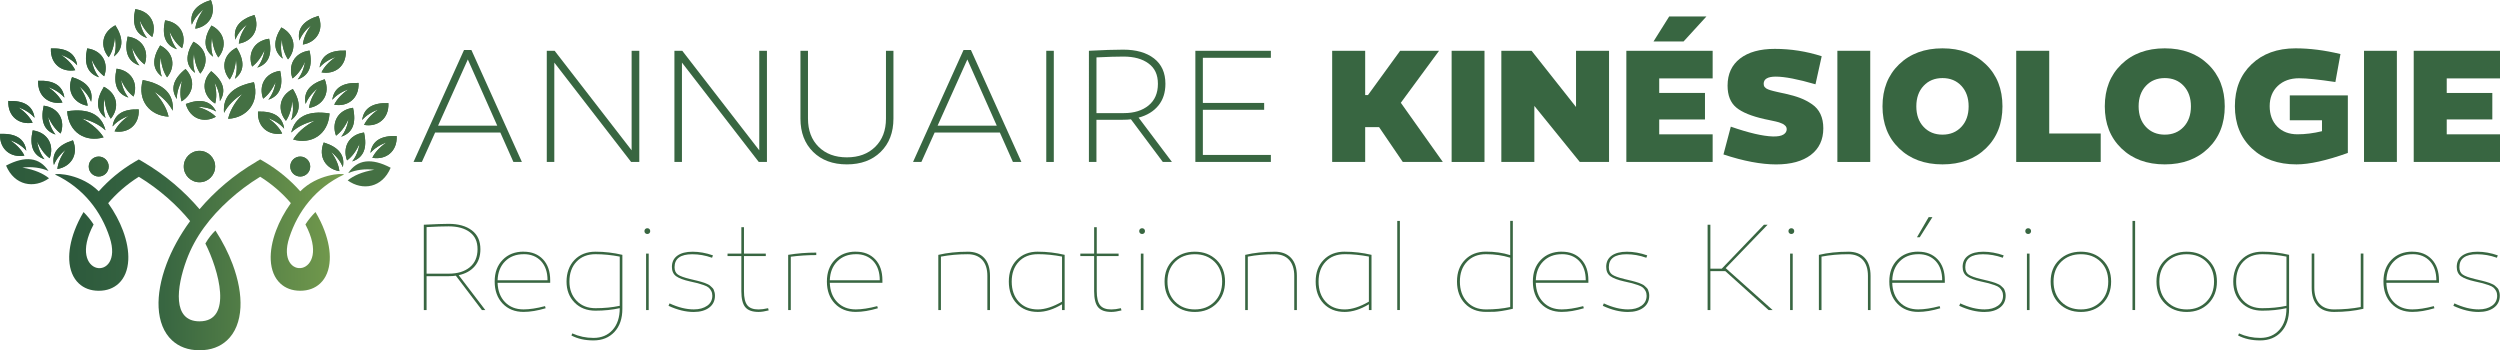
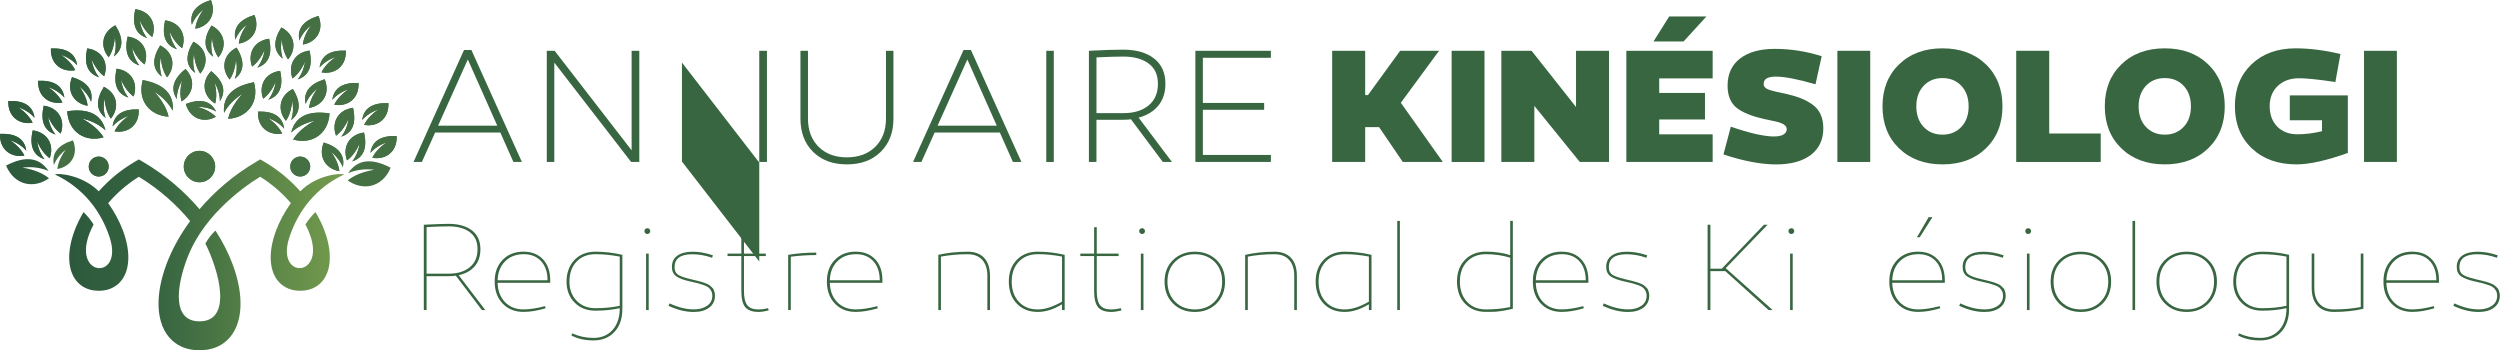
<svg xmlns="http://www.w3.org/2000/svg" xmlns:xlink="http://www.w3.org/1999/xlink" id="Calque_2" data-name="Calque 2" viewBox="0 0 856.52 120">
  <defs>
    <style>
      .cls-1 {
        fill: url(#Dégradé_sans_nom_38-118);
      }

      .cls-2 {
        fill: url(#Dégradé_sans_nom_38-49);
      }

      .cls-2, .cls-3, .cls-4, .cls-5, .cls-6, .cls-7, .cls-8, .cls-9, .cls-10, .cls-11, .cls-12, .cls-13, .cls-14, .cls-15, .cls-16, .cls-17, .cls-18, .cls-19, .cls-20, .cls-21, .cls-22, .cls-23, .cls-24, .cls-25, .cls-26, .cls-27, .cls-28, .cls-29, .cls-30, .cls-31, .cls-32, .cls-33, .cls-34, .cls-35, .cls-36, .cls-37, .cls-38, .cls-39, .cls-40, .cls-41, .cls-42, .cls-43, .cls-44, .cls-45, .cls-46, .cls-47, .cls-48 {
        fill-rule: evenodd;
      }

      .cls-49 {
        fill: url(#Dégradé_sans_nom_38-21);
      }

      .cls-3 {
        fill: url(#Dégradé_sans_nom_38-43);
      }

      .cls-50 {
        clip-path: url(#clippath-45);
      }

      .cls-51 {
        fill: url(#Dégradé_sans_nom_38-133);
      }

      .cls-52 {
        fill: url(#Dégradé_sans_nom_38-108);
      }

      .cls-52, .cls-53, .cls-54, .cls-55, .cls-56, .cls-57, .cls-58, .cls-59, .cls-60, .cls-61, .cls-62, .cls-63, .cls-64, .cls-65, .cls-66, .cls-67, .cls-68, .cls-69, .cls-70, .cls-71, .cls-72, .cls-73, .cls-74, .cls-75, .cls-76, .cls-77, .cls-78, .cls-79, .cls-80, .cls-81, .cls-82, .cls-83, .cls-84, .cls-85, .cls-86, .cls-87, .cls-88, .cls-89, .cls-90, .cls-91, .cls-92, .cls-93, .cls-94, .cls-95, .cls-96, .cls-97, .cls-98, .cls-99 {
        clip-rule: evenodd;
      }

      .cls-4 {
        fill: url(#Dégradé_sans_nom_38-128);
      }

      .cls-100 {
        clip-path: url(#clippath-20);
      }

      .cls-53 {
        fill: url(#Dégradé_sans_nom_38-17);
      }

      .cls-101 {
        clip-path: url(#clippath-11);
      }

      .cls-102 {
        fill: url(#Dégradé_sans_nom_38-48);
      }

      .cls-103 {
        clip-path: url(#clippath-16);
      }

      .cls-104 {
        fill: #386641;
      }

      .cls-54 {
        fill: url(#Dégradé_sans_nom_38-132);
      }

      .cls-5 {
        fill: url(#Dégradé_sans_nom_38-6);
      }

      .cls-105 {
        fill: url(#Dégradé_sans_nom_38-85);
      }

      .cls-6 {
        fill: url(#Dégradé_sans_nom_38-119);
      }

      .cls-106 {
        clip-path: url(#clippath-33);
      }

      .cls-7 {
        fill: url(#Dégradé_sans_nom_38-68);
      }

      .cls-107 {
        clip-path: url(#clippath-47);
      }

      .cls-8 {
        fill: url(#Dégradé_sans_nom_38-25);
      }

      .cls-9 {
        fill: url(#Dégradé_sans_nom_38-95);
      }

      .cls-10 {
        fill: url(#Dégradé_sans_nom_38-116);
      }

      .cls-11 {
        fill: url(#Dégradé_sans_nom_38-125);
      }

      .cls-55 {
        fill: url(#Dégradé_sans_nom_38-53);
      }

      .cls-12 {
        fill: url(#Dégradé_sans_nom_38-16);
      }

      .cls-108 {
        fill: url(#Dégradé_sans_nom_38-24);
      }

      .cls-109 {
        clip-path: url(#clippath-41);
      }

      .cls-110 {
        clip-path: url(#clippath-32);
      }

      .cls-13 {
        fill: url(#Dégradé_sans_nom_38-61);
      }

      .cls-56 {
        fill: url(#Dégradé_sans_nom_38-93);
      }

      .cls-57 {
        fill: url(#Dégradé_sans_nom_38-50);
      }

      .cls-58 {
        fill: url(#Dégradé_sans_nom_38-32);
      }

      .cls-59 {
        fill: url(#Dégradé_sans_nom_38-111);
      }

      .cls-60 {
        fill: url(#Dégradé_sans_nom_38-123);
      }

      .cls-61 {
        fill: url(#Dégradé_sans_nom_38-56);
      }

      .cls-62 {
        fill: url(#Dégradé_sans_nom_38-23);
      }

      .cls-63 {
        fill: url(#Dégradé_sans_nom_38-14);
      }

      .cls-14 {
        fill: url(#Dégradé_sans_nom_38-98);
      }

      .cls-111 {
        clip-path: url(#clippath-2);
      }

      .cls-112 {
        fill: url(#Dégradé_sans_nom_38-36);
      }

      .cls-113 {
        clip-path: url(#clippath-13);
      }

      .cls-114 {
        fill: url(#Dégradé_sans_nom_38-42);
      }

      .cls-115 {
        fill: url(#Dégradé_sans_nom_38-27);
      }

      .cls-116 {
        fill: url(#Dégradé_sans_nom_38-66);
      }

      .cls-117 {
        clip-path: url(#clippath-37);
      }

      .cls-118 {
        clip-path: url(#clippath-46);
      }

      .cls-119 {
        clip-path: url(#clippath-25);
      }

      .cls-64 {
        fill: url(#Dégradé_sans_nom_38-120);
      }

      .cls-15 {
        fill: url(#Dégradé_sans_nom_38-77);
      }

      .cls-120 {
        fill: url(#Dégradé_sans_nom_38-127);
      }

      .cls-16 {
        fill: url(#Dégradé_sans_nom_38-104);
      }

      .cls-121 {
        fill: url(#Dégradé_sans_nom_38-15);
      }

      .cls-122 {
        clip-path: url(#clippath-15);
      }

      .cls-123 {
        fill: url(#Dégradé_sans_nom_38-2);
      }

      .cls-17 {
        fill: url(#Dégradé_sans_nom_38-92);
      }

      .cls-124 {
        fill: url(#Dégradé_sans_nom_38-115);
      }

      .cls-125 {
        clip-path: url(#clippath-6);
      }

      .cls-126 {
        fill: url(#Dégradé_sans_nom_38-130);
      }

      .cls-18 {
        fill: url(#Dégradé_sans_nom_38-71);
      }

      .cls-127 {
        fill: url(#Dégradé_sans_nom_38-18);
      }

      .cls-65 {
        fill: url(#Dégradé_sans_nom_38-126);
      }

      .cls-19 {
        fill: url(#Dégradé_sans_nom_38-52);
      }

      .cls-128 {
        fill: url(#Dégradé_sans_nom_38-136);
      }

      .cls-66 {
        fill: url(#Dégradé_sans_nom_38-62);
      }

      .cls-129 {
        clip-path: url(#clippath-40);
      }

      .cls-130 {
        clip-path: url(#clippath-26);
      }

      .cls-67 {
        fill: url(#Dégradé_sans_nom_38-99);
      }

      .cls-131 {
        fill: url(#Dégradé_sans_nom_38-142);
      }

      .cls-68 {
        fill: url(#Dégradé_sans_nom_38-141);
      }

      .cls-69 {
        fill: url(#Dégradé_sans_nom_38-87);
      }

      .cls-20 {
        fill: url(#Dégradé_sans_nom_38-86);
      }

      .cls-70 {
        fill: url(#Dégradé_sans_nom_38-7);
      }

      .cls-21 {
        fill: url(#Dégradé_sans_nom_38-137);
      }

      .cls-22 {
        fill: url(#Dégradé_sans_nom_38-3);
      }

      .cls-132 {
        fill: url(#Dégradé_sans_nom_38-76);
      }

      .cls-71 {
        fill: url(#Dégradé_sans_nom_38-78);
      }

      .cls-133 {
        fill: url(#Dégradé_sans_nom_38-106);
      }

      .cls-134 {
        clip-path: url(#clippath-7);
      }

      .cls-135 {
        clip-path: url(#clippath-21);
      }

      .cls-23 {
        fill: url(#Dégradé_sans_nom_38-89);
      }

      .cls-136 {
        fill: url(#Dégradé_sans_nom_38-51);
      }

      .cls-72 {
        fill: url(#Dégradé_sans_nom_38-72);
      }

      .cls-73 {
        fill: url(#Dégradé_sans_nom_38-26);
      }

      .cls-137 {
        fill: url(#Dégradé_sans_nom_38-30);
      }

      .cls-138 {
        clip-path: url(#clippath-34);
      }

      .cls-74 {
        fill: url(#Dégradé_sans_nom_38-47);
      }

      .cls-139 {
        clip-path: url(#clippath-1);
      }

      .cls-140 {
        clip-path: url(#clippath-4);
      }

      .cls-24 {
        fill: url(#Dégradé_sans_nom_38-19);
      }

      .cls-141 {
        clip-path: url(#clippath-38);
      }

      .cls-142 {
        fill: url(#Dégradé_sans_nom_38-12);
      }

      .cls-143 {
        fill: url(#Dégradé_sans_nom_38-33);
      }

      .cls-75 {
        fill: url(#Dégradé_sans_nom_38-65);
      }

      .cls-144 {
        fill: url(#Dégradé_sans_nom_38-109);
      }

      .cls-145 {
        clip-path: url(#clippath-36);
      }

      .cls-146 {
        clip-path: url(#clippath-27);
      }

      .cls-76 {
        fill: url(#Dégradé_sans_nom_38-96);
      }

      .cls-147 {
        clip-path: url(#clippath-44);
      }

      .cls-77, .cls-34 {
        fill: url(#Dégradé_sans_nom_38);
      }

      .cls-25 {
        fill: url(#Dégradé_sans_nom_38-80);
      }

      .cls-148 {
        fill: url(#Dégradé_sans_nom_38-5);
      }

      .cls-149 {
        fill: url(#Dégradé_sans_nom_38-73);
      }

      .cls-78 {
        fill: url(#Dégradé_sans_nom_38-44);
      }

      .cls-150 {
        clip-path: url(#clippath-12);
      }

      .cls-151 {
        fill: url(#Dégradé_sans_nom_38-57);
      }

      .cls-79 {
        fill: url(#Dégradé_sans_nom_38-41);
      }

      .cls-80 {
        fill: url(#Dégradé_sans_nom_38-29);
      }

      .cls-152 {
        fill: url(#Dégradé_sans_nom_38-39);
      }

      .cls-153 {
        fill: url(#Dégradé_sans_nom_38-67);
      }

      .cls-26 {
        fill: url(#Dégradé_sans_nom_38-122);
      }

      .cls-27 {
        fill: url(#Dégradé_sans_nom_38-131);
      }

      .cls-28 {
        fill: url(#Dégradé_sans_nom_38-113);
      }

      .cls-29 {
        fill: url(#Dégradé_sans_nom_38-134);
      }

      .cls-81 {
        fill: url(#Dégradé_sans_nom_38-105);
      }

      .cls-30 {
        fill: url(#Dégradé_sans_nom_38-55);
      }

      .cls-154 {
        clip-path: url(#clippath-24);
      }

      .cls-155 {
        clip-path: url(#clippath-30);
      }

      .cls-31 {
        fill: url(#Dégradé_sans_nom_38-31);
      }

      .cls-156 {
        fill: url(#Dégradé_sans_nom_38-124);
      }

      .cls-157 {
        clip-path: url(#clippath-22);
      }

      .cls-32 {
        fill: url(#Dégradé_sans_nom_38-40);
      }

      .cls-158 {
        clip-path: url(#clippath-9);
      }

      .cls-159 {
        fill: url(#Dégradé_sans_nom_38-82);
      }

      .cls-33 {
        fill: url(#Dégradé_sans_nom_38-140);
      }

      .cls-160 {
        clip-path: url(#clippath);
      }

      .cls-82 {
        fill: url(#Dégradé_sans_nom_38-81);
      }

      .cls-161 {
        fill: url(#Dégradé_sans_nom_38-54);
      }

      .cls-83 {
        fill: none;
      }

      .cls-162 {
        clip-path: url(#clippath-48);
      }

      .cls-163 {
        fill: url(#Dégradé_sans_nom_38-79);
      }

      .cls-35 {
        fill: url(#Dégradé_sans_nom_38-110);
      }

      .cls-164 {
        clip-path: url(#clippath-39);
      }

      .cls-36 {
        fill: url(#Dégradé_sans_nom_38-83);
      }

      .cls-84 {
        fill: url(#Dégradé_sans_nom_38-117);
      }

      .cls-85 {
        fill: url(#Dégradé_sans_nom_38-84);
      }

      .cls-165 {
        clip-path: url(#clippath-19);
      }

      .cls-166 {
        clip-path: url(#clippath-31);
      }

      .cls-167 {
        clip-path: url(#clippath-3);
      }

      .cls-168 {
        fill: url(#Dégradé_sans_nom_4);
      }

      .cls-86 {
        fill: url(#Dégradé_sans_nom_38-69);
      }

      .cls-87 {
        fill: url(#Dégradé_sans_nom_38-35);
      }

      .cls-169 {
        clip-path: url(#clippath-43);
      }

      .cls-37 {
        fill: url(#Dégradé_sans_nom_38-46);
      }

      .cls-170 {
        fill: url(#Dégradé_sans_nom_38-121);
      }

      .cls-88 {
        fill: url(#Dégradé_sans_nom_38-20);
      }

      .cls-171 {
        clip-path: url(#clippath-8);
      }

      .cls-89 {
        fill: url(#Dégradé_sans_nom_38-102);
      }

      .cls-90 {
        fill: url(#Dégradé_sans_nom_38-135);
      }

      .cls-91 {
        fill: url(#Dégradé_sans_nom_38-11);
      }

      .cls-38 {
        fill: url(#Dégradé_sans_nom_38-37);
      }

      .cls-39 {
        fill: url(#Dégradé_sans_nom_38-58);
      }

      .cls-92 {
        fill: url(#Dégradé_sans_nom_38-90);
      }

      .cls-40 {
        fill: url(#Dégradé_sans_nom_38-13);
      }

      .cls-172 {
        fill: url(#Dégradé_sans_nom_38-8);
      }

      .cls-173 {
        fill: url(#Dégradé_sans_nom_38-45);
      }

      .cls-41 {
        fill: url(#Dégradé_sans_nom_38-101);
      }

      .cls-42 {
        fill: url(#Dégradé_sans_nom_38-22);
      }

      .cls-174 {
        fill: url(#Dégradé_sans_nom_38-112);
      }

      .cls-175 {
        clip-path: url(#clippath-29);
      }

      .cls-176 {
        clip-path: url(#clippath-18);
      }

      .cls-93 {
        fill: url(#Dégradé_sans_nom_38-114);
      }

      .cls-177 {
        clip-path: url(#clippath-14);
      }

      .cls-178 {
        clip-path: url(#clippath-17);
      }

      .cls-94 {
        fill: url(#Dégradé_sans_nom_38-138);
      }

      .cls-43 {
        fill: url(#Dégradé_sans_nom_38-34);
      }

      .cls-95 {
        fill: url(#Dégradé_sans_nom_38-59);
      }

      .cls-179 {
        clip-path: url(#clippath-5);
      }

      .cls-180 {
        fill: url(#Dégradé_sans_nom_38-94);
      }

      .cls-181 {
        fill: url(#Dégradé_sans_nom_38-63);
      }

      .cls-182 {
        fill: url(#Dégradé_sans_nom_38-103);
      }

      .cls-96 {
        fill: url(#Dégradé_sans_nom_38-38);
      }

      .cls-44 {
        fill: url(#Dégradé_sans_nom_38-64);
      }

      .cls-183 {
        clip-path: url(#clippath-42);
      }

      .cls-184 {
        fill: url(#Dégradé_sans_nom_38-88);
      }

      .cls-185 {
        fill: url(#Dégradé_sans_nom_38-97);
      }

      .cls-45 {
        fill: url(#Dégradé_sans_nom_38-28);
      }

      .cls-46 {
        fill: url(#Dégradé_sans_nom_38-107);
      }

      .cls-186 {
        fill: url(#Dégradé_sans_nom_38-60);
      }

      .cls-187 {
        fill: url(#Dégradé_sans_nom_38-9);
      }

      .cls-188 {
        clip-path: url(#clippath-10);
      }

      .cls-189 {
        clip-path: url(#clippath-23);
      }

      .cls-190 {
        fill: url(#Dégradé_sans_nom_38-139);
      }

      .cls-191 {
        clip-path: url(#clippath-49);
      }

      .cls-97 {
        fill: url(#Dégradé_sans_nom_38-4);
      }

      .cls-192 {
        fill: url(#Dégradé_sans_nom_38-91);
      }

      .cls-193 {
        fill: url(#Dégradé_sans_nom_38-70);
      }

      .cls-194 {
        clip-path: url(#clippath-28);
      }

      .cls-195 {
        fill: url(#Dégradé_sans_nom_38-100);
      }

      .cls-98 {
        fill: url(#Dégradé_sans_nom_38-75);
      }

      .cls-47 {
        fill: url(#Dégradé_sans_nom_38-74);
      }

      .cls-48 {
        fill: url(#Dégradé_sans_nom_38-10);
      }

      .cls-196 {
        clip-path: url(#clippath-35);
      }

      .cls-99 {
        fill: url(#Dégradé_sans_nom_38-129);
      }
    </style>
    <clipPath id="clippath">
      <path class="cls-83" d="M87.86,55.36l1.29-.75,1.29,.75c4.95,2.89,9.1,6.41,12.43,10.18,5.85-5.89,14.47-6.3,15-5.76-9.84,4.63-15.85,12.7-18.76,21.62-5.06,15.51,15.11,13.59,5.53-4.5,.95-1.54,2.2-3,3.44-4.26,1.27,2.13,2.3,4.26,3.07,6.33,1.37,3.64,1.98,7.13,1.83,10.13-.17,3.33-1.26,6.13-3.31,8.03-1.71,1.58-3.98,2.48-6.8,2.48s-5.1-.9-6.8-2.48c-2.04-1.89-3.14-4.69-3.31-8.03-.15-3,.46-6.48,1.83-10.13,1.15-3.05,2.83-6.25,5.06-9.38-2.8-3.29-6.31-6.41-10.5-9.04-3.96,2.42-7.53,5.13-10.7,8.01-6.42,5.81-11.58,12.45-14.56,20.56-3.39,9.24-4.94,20.97,4.46,20.97,11.52,0,6.6-17.59,2.01-26.66,1.07-1.88,2.31-3.35,3.45-4.45,2.5,3.86,4.46,7.76,5.87,11.51,2.01,5.36,2.92,10.46,2.7,14.84-.24,4.71-1.76,8.64-4.6,11.27-2.34,2.17-5.48,3.4-9.42,3.4s-7.08-1.23-9.42-3.4c-2.84-2.63-4.36-6.56-4.6-11.27-.22-4.37,.69-9.48,2.7-14.84,1.8-4.8,4.51-9.84,8.1-14.74-4.59-5.56-10.45-10.83-17.57-15.19-4.2,2.63-7.7,5.75-10.5,9.04,2.22,3.13,3.91,6.32,5.05,9.38,1.37,3.64,1.98,7.13,1.83,10.13-.17,3.33-1.26,6.13-3.31,8.03-1.71,1.58-3.98,2.48-6.8,2.48s-5.1-.9-6.8-2.48c-2.04-1.89-3.14-4.69-3.31-8.03-.15-3,.46-6.48,1.83-10.13,.78-2.07,1.8-4.2,3.07-6.33,1.24,1.26,2.48,2.72,3.44,4.26-9.59,18.09,10.59,20.01,5.53,4.5-2.91-8.92-8.92-16.99-18.76-21.62,.53-.53,9.15-.12,15,5.76,3.33-3.76,7.48-7.29,12.43-10.18l1.29-.75,1.29,.75c7.88,4.6,14.39,10.27,19.52,16.3,5.13-6.03,11.64-11.7,19.52-16.3" />
    </clipPath>
    <linearGradient id="Dégradé_sans_nom_4" data-name="Dégradé sans nom 4" x1="-56.05" y1="86.45" x2="168.47" y2="88" gradientUnits="userSpaceOnUse">
      <stop offset="0" stop-color="#103a30" />
      <stop offset=".5" stop-color="#386641" />
      <stop offset="1" stop-color="#a7c957" />
    </linearGradient>
    <linearGradient id="Dégradé_sans_nom_38" data-name="Dégradé sans nom 38" x1="-69.58" y1="57.06" x2="139.65" y2="57.06" gradientUnits="userSpaceOnUse">
      <stop offset="0" stop-color="#2d5a3c" />
      <stop offset=".28" stop-color="#2e5b3c" />
      <stop offset=".38" stop-color="#35623e" />
      <stop offset=".46" stop-color="#416d42" />
      <stop offset=".47" stop-color="#447043" />
    </linearGradient>
    <clipPath id="clippath-1">
      <path class="cls-77" d="M68.34,51.68c2.97,0,5.38,2.41,5.38,5.38s-2.41,5.38-5.38,5.38-5.38-2.41-5.38-5.38,2.41-5.38,5.38-5.38" />
    </clipPath>
    <linearGradient id="Dégradé_sans_nom_38-2" data-name="Dégradé sans nom 38" x1="-55" x2="167.99" xlink:href="#Dégradé_sans_nom_38" />
    <linearGradient id="Dégradé_sans_nom_38-3" data-name="Dégradé sans nom 38" x1="-52.31" y1="57.06" x2="156.91" y2="57.06" xlink:href="#Dégradé_sans_nom_38" />
    <linearGradient id="Dégradé_sans_nom_38-4" data-name="Dégradé sans nom 38" x1="-52.31" y1="57.06" x2="156.91" y2="57.06" xlink:href="#Dégradé_sans_nom_38" />
    <clipPath id="clippath-2">
      <path class="cls-97" d="M102.86,53.64c1.89,0,3.42,1.53,3.42,3.42s-1.53,3.42-3.42,3.42-3.42-1.53-3.42-3.42,1.53-3.42,3.42-3.42" />
    </clipPath>
    <linearGradient id="Dégradé_sans_nom_38-5" data-name="Dégradé sans nom 38" x1="-54.76" y1="57.06" x2="168.23" y2="57.06" xlink:href="#Dégradé_sans_nom_38" />
    <linearGradient id="Dégradé_sans_nom_38-6" data-name="Dégradé sans nom 38" x1="-86.84" y1="57.06" x2="122.39" y2="57.06" xlink:href="#Dégradé_sans_nom_38" />
    <linearGradient id="Dégradé_sans_nom_38-7" data-name="Dégradé sans nom 38" x1="-86.84" y1="57.06" x2="122.39" y2="57.06" xlink:href="#Dégradé_sans_nom_38" />
    <clipPath id="clippath-3">
      <path class="cls-70" d="M33.82,53.64c1.89,0,3.42,1.53,3.42,3.42s-1.53,3.42-3.42,3.42-3.42-1.53-3.42-3.42,1.53-3.42,3.42-3.42" />
    </clipPath>
    <linearGradient id="Dégradé_sans_nom_38-8" data-name="Dégradé sans nom 38" x1="-55.23" y1="57.06" x2="167.76" y2="57.06" xlink:href="#Dégradé_sans_nom_38" />
    <clipPath id="clippath-4">
      <path class="cls-83" d="M133.84,57.47c-6.6-3.46-11.45-2.84-14.55,1.86,2.58-1.16,5.84-1.56,8.96-1.17-4.33,.73-7.08,2.03-9.13,3.65,5.12,3.66,11.84,2.52,14.72-4.33" />
    </clipPath>
    <linearGradient id="Dégradé_sans_nom_38-9" data-name="Dégradé sans nom 38" x1="-54.89" y1="59.74" x2="168.44" y2="59.74" xlink:href="#Dégradé_sans_nom_38" />
    <linearGradient id="Dégradé_sans_nom_38-10" data-name="Dégradé sans nom 38" x1="-10.58" y1="53.72" x2="150.02" y2="53.72" xlink:href="#Dégradé_sans_nom_38" />
    <linearGradient id="Dégradé_sans_nom_38-11" data-name="Dégradé sans nom 38" x1="-10.58" y1="53.72" x2="150.02" y2="53.72" xlink:href="#Dégradé_sans_nom_38" />
    <clipPath id="clippath-5">
      <path class="cls-91" d="M110.91,48.81c5.19,1.62,7.37,4.44,6.54,8.46-.73-1.93-2.21-3.81-4.01-5.22,1.85,2.61,2.6,4.69,2.83,6.59-4.52-.75-7.4-4.8-5.35-9.82" />
    </clipPath>
    <linearGradient id="Dégradé_sans_nom_38-12" data-name="Dégradé sans nom 38" x1="-54.61" y1="53.72" x2="168.31" y2="53.72" xlink:href="#Dégradé_sans_nom_38" />
    <linearGradient id="Dégradé_sans_nom_38-13" data-name="Dégradé sans nom 38" x1="-1.13" y1="50.36" x2="152" y2="50.36" xlink:href="#Dégradé_sans_nom_38" />
    <linearGradient id="Dégradé_sans_nom_38-14" data-name="Dégradé sans nom 38" x1="-1.13" y1="50.36" x2="152" y2="50.36" xlink:href="#Dégradé_sans_nom_38" />
    <clipPath id="clippath-6">
      <path class="cls-63" d="M124.72,45.41c1.19,5.3-.16,8.6-4.05,9.89,1.3-1.6,2.2-3.82,2.52-6.09-1.33,2.91-2.77,4.6-4.29,5.74-1.61-4.29,.46-8.81,5.83-9.55" />
    </clipPath>
    <linearGradient id="Dégradé_sans_nom_38-15" data-name="Dégradé sans nom 38" x1="-54.41" y1="50.36" x2="168.36" y2="50.36" xlink:href="#Dégradé_sans_nom_38" />
    <linearGradient id="Dégradé_sans_nom_38-16" data-name="Dégradé sans nom 38" x1="-65.97" y1="43.43" x2="154.37" y2="43.43" xlink:href="#Dégradé_sans_nom_38" />
    <linearGradient id="Dégradé_sans_nom_38-17" data-name="Dégradé sans nom 38" x1="-65.97" y1="43.43" x2="154.37" y2="43.43" xlink:href="#Dégradé_sans_nom_38" />
    <clipPath id="clippath-7">
      <path class="cls-53" d="M112.9,38.86c-7.37-1.1-11.75,1.08-13.13,6.54,2.06-1.94,5-3.39,8.08-4.06-3.84,2.11-6.01,4.24-7.42,6.45,6.04,1.77,12.01-1.52,12.48-8.93" />
    </clipPath>
    <linearGradient id="Dégradé_sans_nom_38-18" data-name="Dégradé sans nom 38" x1="-54.75" y1="43.67" x2="168.39" y2="43.67" xlink:href="#Dégradé_sans_nom_38" />
    <linearGradient id="Dégradé_sans_nom_38-19" data-name="Dégradé sans nom 38" x1="-66.72" y1="42.04" x2="145.27" y2="42.04" xlink:href="#Dégradé_sans_nom_38" />
    <linearGradient id="Dégradé_sans_nom_38-20" data-name="Dégradé sans nom 38" x1="-66.72" y1="42.04" x2="145.27" y2="42.04" xlink:href="#Dégradé_sans_nom_38" />
    <clipPath id="clippath-8">
      <path class="cls-88" d="M88.39,38.23c5.43-.18,8.42,1.77,8.96,5.84-1.33-1.58-3.34-2.87-5.51-3.61,2.61,1.85,4,3.58,4.83,5.29-4.52,.78-8.57-2.11-8.28-7.51" />
    </clipPath>
    <linearGradient id="Dégradé_sans_nom_38-21" data-name="Dégradé sans nom 38" x1="-54.81" y1="42.28" x2="168.31" y2="42.28" xlink:href="#Dégradé_sans_nom_38" />
    <linearGradient id="Dégradé_sans_nom_38-22" data-name="Dégradé sans nom 38" x1="-7.27" y1="35.94" x2="128.72" y2="35.94" xlink:href="#Dégradé_sans_nom_38" />
    <linearGradient id="Dégradé_sans_nom_38-23" data-name="Dégradé sans nom 38" x1="-7.27" y1="35.94" x2="128.72" y2="35.94" xlink:href="#Dégradé_sans_nom_38" />
    <clipPath id="clippath-9">
      <path class="cls-62" d="M100.32,30.47c2.87,4.61,2.68,8.17-.58,10.68,.7-1.94,.82-4.33,.38-6.58-.3,3.18-1.1,5.25-2.16,6.83-2.93-3.52-2.46-8.47,2.37-10.93" />
    </clipPath>
    <linearGradient id="Dégradé_sans_nom_38-24" data-name="Dégradé sans nom 38" x1="-54.28" y1="35.94" x2="168.19" y2="35.94" xlink:href="#Dégradé_sans_nom_38" />
    <linearGradient id="Dégradé_sans_nom_38-25" data-name="Dégradé sans nom 38" x1="-51.19" y1="34.44" x2="127.14" y2="34.44" xlink:href="#Dégradé_sans_nom_38" />
    <linearGradient id="Dégradé_sans_nom_38-26" data-name="Dégradé sans nom 38" x1="-51.19" y1="34.44" x2="127.14" y2="34.44" xlink:href="#Dégradé_sans_nom_38" />
    <clipPath id="clippath-10">
      <path class="cls-73" d="M87,28.17c-7.32,1.39-10.74,4.88-10.25,10.49,1.31-2.51,3.61-4.84,6.3-6.49-2.94,3.26-4.28,5.99-4.89,8.53,6.28-.31,10.84-5.38,8.85-12.54" />
    </clipPath>
    <linearGradient id="Dégradé_sans_nom_38-27" data-name="Dégradé sans nom 38" x1="-54.76" y1="34.44" x2="168.26" y2="34.44" xlink:href="#Dégradé_sans_nom_38" />
    <linearGradient id="Dégradé_sans_nom_38-28" data-name="Dégradé sans nom 38" x1="-93.19" y1="37.82" x2="136.3" y2="37.82" xlink:href="#Dégradé_sans_nom_38" />
    <linearGradient id="Dégradé_sans_nom_38-29" data-name="Dégradé sans nom 38" x1="-93.19" y1="37.82" x2="136.3" y2="37.82" xlink:href="#Dégradé_sans_nom_38" />
    <clipPath id="clippath-11">
      <path class="cls-80" d="M63.65,35.63c5.07-1.95,8.53-1.1,10.38,2.57-1.77-1.05-4.1-1.62-6.39-1.6,3.07,.89,4.95,2.06,6.31,3.41-4.01,2.22-8.78,.83-10.29-4.37" />
    </clipPath>
    <linearGradient id="Dégradé_sans_nom_38-30" data-name="Dégradé sans nom 38" x1="-55.01" y1="37.95" x2="168.25" y2="37.95" xlink:href="#Dégradé_sans_nom_38" />
    <linearGradient id="Dégradé_sans_nom_38-31" data-name="Dégradé sans nom 38" x1="-25.07" y1="29.93" x2="108.69" y2="29.93" xlink:href="#Dégradé_sans_nom_38" />
    <linearGradient id="Dégradé_sans_nom_38-32" data-name="Dégradé sans nom 38" x1="-25.07" y1="29.93" x2="108.69" y2="29.93" xlink:href="#Dégradé_sans_nom_38" />
    <clipPath id="clippath-12">
      <path class="cls-58" d="M72.36,24.38c4.23,3.41,5.21,6.84,2.97,10.27,.03-2.06-.65-4.36-1.81-6.34,.76,3.11,.69,5.32,.2,7.16-3.93-2.36-5.11-7.19-1.36-11.1" />
    </clipPath>
    <linearGradient id="Dégradé_sans_nom_38-33" data-name="Dégradé sans nom 38" x1="-54.57" y1="29.93" x2="168.06" y2="29.93" xlink:href="#Dégradé_sans_nom_38" />
    <linearGradient id="Dégradé_sans_nom_38-34" data-name="Dégradé sans nom 38" x1="-24.88" y1="21.77" x2="111.11" y2="21.77" xlink:href="#Dégradé_sans_nom_38" />
    <linearGradient id="Dégradé_sans_nom_38-35" data-name="Dégradé sans nom 38" x1="-24.88" y1="21.77" x2="111.11" y2="21.77" xlink:href="#Dégradé_sans_nom_38" />
    <clipPath id="clippath-13">
      <path class="cls-87" d="M81.05,16.31c2.87,4.61,2.67,8.17-.58,10.68,.7-1.94,.82-4.33,.38-6.58-.3,3.18-1.1,5.25-2.16,6.83-2.93-3.52-2.46-8.47,2.37-10.93" />
    </clipPath>
    <linearGradient id="Dégradé_sans_nom_38-36" data-name="Dégradé sans nom 38" x1="-54.36" y1="21.77" x2="168.11" y2="21.77" xlink:href="#Dégradé_sans_nom_38" />
    <linearGradient id="Dégradé_sans_nom_38-37" data-name="Dégradé sans nom 38" x1="-22.69" y1="32.06" x2="137.93" y2="32.06" xlink:href="#Dégradé_sans_nom_38" />
    <linearGradient id="Dégradé_sans_nom_38-38" data-name="Dégradé sans nom 38" x1="-22.69" y1="32.06" x2="137.93" y2="32.06" xlink:href="#Dégradé_sans_nom_38" />
    <clipPath id="clippath-14">
      <path class="cls-96" d="M111.25,27.15c-5.19,1.62-7.37,4.44-6.54,8.46,.74-1.93,2.21-3.81,4.01-5.22-1.85,2.61-2.6,4.69-2.83,6.59,4.52-.75,7.4-4.8,5.35-9.82" />
    </clipPath>
    <linearGradient id="Dégradé_sans_nom_38-39" data-name="Dégradé sans nom 38" x1="-54.5" y1="32.06" x2="168.42" y2="32.06" xlink:href="#Dégradé_sans_nom_38" />
    <linearGradient id="Dégradé_sans_nom_38-40" data-name="Dégradé sans nom 38" x1="-44.17" y1="50.4" x2="168.52" y2="50.4" xlink:href="#Dégradé_sans_nom_38" />
    <linearGradient id="Dégradé_sans_nom_38-41" data-name="Dégradé sans nom 38" x1="-44.17" y1="50.4" x2="168.52" y2="50.4" xlink:href="#Dégradé_sans_nom_38" />
    <clipPath id="clippath-15">
      <path class="cls-79" d="M135.91,46.61c-5.43-.21-8.43,1.71-9,5.77,1.34-1.57,3.36-2.85,5.53-3.58-2.62,1.84-4.02,3.55-4.87,5.26,4.51,.81,8.58-2.05,8.33-7.46" />
    </clipPath>
    <linearGradient id="Dégradé_sans_nom_38-42" data-name="Dégradé sans nom 38" x1="-54.62" y1="50.63" x2="168.49" y2="50.63" xlink:href="#Dégradé_sans_nom_38" />
    <linearGradient id="Dégradé_sans_nom_38-43" data-name="Dégradé sans nom 38" x1="-6.63" y1="41.89" x2="146.51" y2="41.89" xlink:href="#Dégradé_sans_nom_38" />
    <linearGradient id="Dégradé_sans_nom_38-44" data-name="Dégradé sans nom 38" x1="-6.63" y1="41.89" x2="146.51" y2="41.89" xlink:href="#Dégradé_sans_nom_38" />
    <clipPath id="clippath-16">
      <path class="cls-78" d="M120.95,36.94c1.19,5.3-.16,8.6-4.05,9.89,1.3-1.6,2.2-3.82,2.52-6.09-1.33,2.91-2.77,4.6-4.29,5.74-1.61-4.29,.46-8.81,5.83-9.55" />
    </clipPath>
    <linearGradient id="Dégradé_sans_nom_38-45" data-name="Dégradé sans nom 38" x1="-54.38" y1="41.89" x2="168.39" y2="41.89" xlink:href="#Dégradé_sans_nom_38" />
    <linearGradient id="Dégradé_sans_nom_38-46" data-name="Dégradé sans nom 38" x1="-27.1" y1="29.22" x2="126.04" y2="29.22" xlink:href="#Dégradé_sans_nom_38" />
    <linearGradient id="Dégradé_sans_nom_38-47" data-name="Dégradé sans nom 38" x1="-27.1" y1="29.22" x2="126.04" y2="29.22" xlink:href="#Dégradé_sans_nom_38" />
    <clipPath id="clippath-17">
      <path class="cls-74" d="M95.98,24.27c1.19,5.3-.16,8.6-4.05,9.89,1.3-1.6,2.2-3.82,2.52-6.09-1.33,2.91-2.76,4.6-4.29,5.74-1.61-4.29,.46-8.81,5.83-9.54" />
    </clipPath>
    <linearGradient id="Dégradé_sans_nom_38-48" data-name="Dégradé sans nom 38" x1="-54.49" y1="29.22" x2="168.28" y2="29.22" xlink:href="#Dégradé_sans_nom_38" />
    <linearGradient id="Dégradé_sans_nom_38-49" data-name="Dégradé sans nom 38" x1="-23.27" y1="22.27" x2="129.88" y2="22.27" xlink:href="#Dégradé_sans_nom_38" />
    <linearGradient id="Dégradé_sans_nom_38-50" data-name="Dégradé sans nom 38" x1="-23.27" y1="22.27" x2="129.88" y2="22.27" xlink:href="#Dégradé_sans_nom_38" />
    <clipPath id="clippath-18">
      <path class="cls-57" d="M106.04,17.32c1.19,5.3-.16,8.6-4.05,9.89,1.3-1.6,2.2-3.82,2.52-6.09-1.33,2.91-2.76,4.6-4.29,5.74-1.61-4.29,.46-8.81,5.83-9.54" />
    </clipPath>
    <linearGradient id="Dégradé_sans_nom_38-51" data-name="Dégradé sans nom 38" x1="-54.36" y1="22.27" x2="168.4" y2="22.27" xlink:href="#Dégradé_sans_nom_38" />
    <linearGradient id="Dégradé_sans_nom_38-52" data-name="Dégradé sans nom 38" x1="-33.52" y1="18.22" x2="119.62" y2="18.22" xlink:href="#Dégradé_sans_nom_38" />
    <linearGradient id="Dégradé_sans_nom_38-53" data-name="Dégradé sans nom 38" x1="-33.52" y1="18.22" x2="119.62" y2="18.22" xlink:href="#Dégradé_sans_nom_38" />
    <clipPath id="clippath-19">
      <path class="cls-55" d="M92.2,13.27c1.19,5.3-.16,8.6-4.05,9.89,1.3-1.6,2.2-3.82,2.52-6.09-1.33,2.91-2.77,4.6-4.29,5.74-1.61-4.29,.46-8.81,5.83-9.54" />
    </clipPath>
    <linearGradient id="Dégradé_sans_nom_38-54" data-name="Dégradé sans nom 38" x1="-54.44" y1="18.22" x2="168.32" y2="18.22" xlink:href="#Dégradé_sans_nom_38" />
    <linearGradient id="Dégradé_sans_nom_38-55" data-name="Dégradé sans nom 38" x1="-59.83" y1="32.21" x2="152.85" y2="32.21" xlink:href="#Dégradé_sans_nom_38" />
    <linearGradient id="Dégradé_sans_nom_38-56" data-name="Dégradé sans nom 38" x1="-59.83" y1="32.21" x2="152.85" y2="32.21" xlink:href="#Dégradé_sans_nom_38" />
    <clipPath id="clippath-20">
      <path class="cls-61" d="M122.85,28.42c-5.43-.21-8.43,1.71-9,5.77,1.34-1.57,3.36-2.85,5.53-3.58-2.62,1.84-4.02,3.55-4.87,5.26,4.51,.81,8.58-2.05,8.33-7.46" />
    </clipPath>
    <linearGradient id="Dégradé_sans_nom_38-57" data-name="Dégradé sans nom 38" x1="-54.58" y1="32.44" x2="168.53" y2="32.44" xlink:href="#Dégradé_sans_nom_38" />
    <linearGradient id="Dégradé_sans_nom_38-58" data-name="Dégradé sans nom 38" x1="-51.29" y1="39.13" x2="161.4" y2="39.13" xlink:href="#Dégradé_sans_nom_38" />
    <linearGradient id="Dégradé_sans_nom_38-59" data-name="Dégradé sans nom 38" x1="-51.29" y1="39.13" x2="161.4" y2="39.13" xlink:href="#Dégradé_sans_nom_38" />
    <clipPath id="clippath-21">
      <path class="cls-95" d="M133.08,35.34c-5.43-.21-8.43,1.71-9,5.77,1.34-1.57,3.36-2.85,5.53-3.58-2.62,1.84-4.02,3.55-4.87,5.26,4.51,.81,8.58-2.05,8.33-7.46" />
    </clipPath>
    <linearGradient id="Dégradé_sans_nom_38-60" data-name="Dégradé sans nom 38" x1="-54.56" y1="39.37" x2="168.55" y2="39.37" xlink:href="#Dégradé_sans_nom_38" />
    <linearGradient id="Dégradé_sans_nom_38-61" data-name="Dégradé sans nom 38" x1="-67.61" y1="21.13" x2="145.08" y2="21.13" xlink:href="#Dégradé_sans_nom_38" />
    <linearGradient id="Dégradé_sans_nom_38-62" data-name="Dégradé sans nom 38" x1="-67.61" y1="21.13" x2="145.08" y2="21.13" xlink:href="#Dégradé_sans_nom_38" />
    <clipPath id="clippath-22">
      <path class="cls-66" d="M118.49,17.34c-5.43-.21-8.43,1.71-9,5.77,1.34-1.57,3.36-2.85,5.53-3.58-2.62,1.84-4.02,3.55-4.87,5.26,4.51,.81,8.58-2.05,8.33-7.46" />
    </clipPath>
    <linearGradient id="Dégradé_sans_nom_38-63" data-name="Dégradé sans nom 38" x1="-54.53" y1="21.37" x2="168.58" y2="21.37" xlink:href="#Dégradé_sans_nom_38" />
    <linearGradient id="Dégradé_sans_nom_38-64" data-name="Dégradé sans nom 38" x1="-15.38" y1="14.87" x2="120.57" y2="14.87" xlink:href="#Dégradé_sans_nom_38" />
    <linearGradient id="Dégradé_sans_nom_38-65" data-name="Dégradé sans nom 38" x1="-15.38" y1="14.87" x2="120.57" y2="14.87" xlink:href="#Dégradé_sans_nom_38" />
    <clipPath id="clippath-23">
      <path class="cls-75" d="M96.39,9.4c-2.9,4.59-2.73,8.15,.5,10.68-.69-1.94-.79-4.33-.33-6.58,.28,3.19,1.06,5.26,2.12,6.85,2.96-3.5,2.52-8.45-2.29-10.95" />
    </clipPath>
    <linearGradient id="Dégradé_sans_nom_38-66" data-name="Dégradé sans nom 38" x1="-54.15" y1="14.87" x2="168.32" y2="14.87" xlink:href="#Dégradé_sans_nom_38" />
    <clipPath id="clippath-24">
      <path class="cls-83" d="M2.08,56.73c6.6-3.46,11.45-2.84,14.55,1.86-2.58-1.16-5.84-1.56-8.96-1.17,4.33,.73,7.08,2.03,9.13,3.65-5.12,3.66-11.84,2.52-14.72-4.33" />
    </clipPath>
    <linearGradient id="Dégradé_sans_nom_38-67" data-name="Dégradé sans nom 38" x1="-55.51" y1="58.99" x2="167.82" y2="58.99" xlink:href="#Dégradé_sans_nom_38" />
    <linearGradient id="Dégradé_sans_nom_38-68" data-name="Dégradé sans nom 38" x1="-67.79" y1="52.98" x2="92.81" y2="52.98" xlink:href="#Dégradé_sans_nom_38" />
    <linearGradient id="Dégradé_sans_nom_38-69" data-name="Dégradé sans nom 38" x1="-67.79" y1="52.98" x2="92.81" y2="52.98" xlink:href="#Dégradé_sans_nom_38" />
    <clipPath id="clippath-25">
      <path class="cls-86" d="M25.01,48.07c-5.19,1.62-7.37,4.44-6.54,8.46,.74-1.93,2.21-3.81,4.01-5.22-1.85,2.61-2.6,4.69-2.83,6.59,4.52-.75,7.4-4.8,5.35-9.82" />
    </clipPath>
    <linearGradient id="Dégradé_sans_nom_38-70" data-name="Dégradé sans nom 38" x1="-55.26" y1="52.98" x2="167.66" y2="52.98" xlink:href="#Dégradé_sans_nom_38" />
    <linearGradient id="Dégradé_sans_nom_38-71" data-name="Dégradé sans nom 38" x1="-69.73" y1="49.61" x2="83.4" y2="49.61" xlink:href="#Dégradé_sans_nom_38" />
    <linearGradient id="Dégradé_sans_nom_38-72" data-name="Dégradé sans nom 38" x1="-69.73" y1="49.61" x2="83.4" y2="49.61" xlink:href="#Dégradé_sans_nom_38" />
    <clipPath id="clippath-26">
      <path class="cls-72" d="M11.2,44.67c-1.19,5.3,.16,8.6,4.05,9.89-1.3-1.6-2.2-3.82-2.52-6.09,1.33,2.91,2.76,4.6,4.29,5.74,1.61-4.29-.46-8.81-5.83-9.55" />
    </clipPath>
    <linearGradient id="Dégradé_sans_nom_38-73" data-name="Dégradé sans nom 38" x1="-55.24" y1="49.61" x2="167.52" y2="49.61" xlink:href="#Dégradé_sans_nom_38" />
    <linearGradient id="Dégradé_sans_nom_38-74" data-name="Dégradé sans nom 38" x1="-102.7" y1="42.68" x2="117.65" y2="42.68" xlink:href="#Dégradé_sans_nom_38" />
    <linearGradient id="Dégradé_sans_nom_38-75" data-name="Dégradé sans nom 38" x1="-102.7" y1="42.68" x2="117.65" y2="42.68" xlink:href="#Dégradé_sans_nom_38" />
    <clipPath id="clippath-27">
      <path class="cls-98" d="M23.02,38.12c7.37-1.1,11.75,1.08,13.13,6.54-2.06-1.94-5-3.39-8.08-4.06,3.84,2.11,6.01,4.24,7.42,6.45-6.03,1.77-12.01-1.52-12.47-8.93" />
    </clipPath>
    <linearGradient id="Dégradé_sans_nom_38-76" data-name="Dégradé sans nom 38" x1="-55.22" y1="42.92" x2="167.92" y2="42.92" xlink:href="#Dégradé_sans_nom_38" />
    <linearGradient id="Dégradé_sans_nom_38-77" data-name="Dégradé sans nom 38" x1="-91.8" y1="41.29" x2="120.18" y2="41.29" xlink:href="#Dégradé_sans_nom_38" />
    <linearGradient id="Dégradé_sans_nom_38-78" data-name="Dégradé sans nom 38" x1="-91.8" y1="41.29" x2="120.18" y2="41.29" xlink:href="#Dégradé_sans_nom_38" />
    <clipPath id="clippath-28">
      <path class="cls-71" d="M47.53,37.48c-5.43-.18-8.42,1.77-8.96,5.84,1.33-1.58,3.34-2.87,5.51-3.61-2.61,1.85-4,3.58-4.83,5.29,4.52,.78,8.57-2.11,8.28-7.51" />
    </clipPath>
    <linearGradient id="Dégradé_sans_nom_38-79" data-name="Dégradé sans nom 38" x1="-55.12" y1="41.54" x2="168" y2="41.54" xlink:href="#Dégradé_sans_nom_38" />
    <linearGradient id="Dégradé_sans_nom_38-80" data-name="Dégradé sans nom 38" x1="-49.82" y1="35.19" x2="86.17" y2="35.19" xlink:href="#Dégradé_sans_nom_38" />
    <linearGradient id="Dégradé_sans_nom_38-81" data-name="Dégradé sans nom 38" x1="-49.82" y1="35.19" x2="86.17" y2="35.19" xlink:href="#Dégradé_sans_nom_38" />
    <clipPath id="clippath-29">
      <path class="cls-82" d="M35.6,29.73c-2.87,4.61-2.68,8.17,.58,10.68-.7-1.94-.82-4.33-.38-6.58,.3,3.18,1.1,5.25,2.16,6.83,2.93-3.52,2.46-8.47-2.37-10.93" />
    </clipPath>
    <linearGradient id="Dégradé_sans_nom_38-82" data-name="Dégradé sans nom 38" x1="-54.85" y1="35.19" x2="167.62" y2="35.19" xlink:href="#Dégradé_sans_nom_38" />
    <linearGradient id="Dégradé_sans_nom_38-83" data-name="Dégradé sans nom 38" x1="-67.26" y1="33.7" x2="111.06" y2="33.7" xlink:href="#Dégradé_sans_nom_38" />
    <linearGradient id="Dégradé_sans_nom_38-84" data-name="Dégradé sans nom 38" x1="-67.26" y1="33.7" x2="111.06" y2="33.7" xlink:href="#Dégradé_sans_nom_38" />
    <clipPath id="clippath-30">
      <path class="cls-85" d="M48.92,27.43c7.32,1.39,10.74,4.88,10.25,10.49-1.31-2.51-3.61-4.84-6.3-6.49,2.94,3.26,4.28,5.99,4.89,8.53-6.28-.31-10.84-5.38-8.85-12.54" />
    </clipPath>
    <linearGradient id="Dégradé_sans_nom_38-85" data-name="Dégradé sans nom 38" x1="-54.95" y1="33.7" x2="168.07" y2="33.7" xlink:href="#Dégradé_sans_nom_38" />
    <linearGradient id="Dégradé_sans_nom_38-86" data-name="Dégradé sans nom 38" x1="-32.7" y1="29.19" x2="101.07" y2="29.19" xlink:href="#Dégradé_sans_nom_38" />
    <linearGradient id="Dégradé_sans_nom_38-87" data-name="Dégradé sans nom 38" x1="-32.7" y1="29.19" x2="101.07" y2="29.19" xlink:href="#Dégradé_sans_nom_38" />
    <clipPath id="clippath-31">
      <path class="cls-69" d="M63.55,23.64c-4.23,3.41-5.21,6.84-2.97,10.27-.03-2.06,.65-4.36,1.81-6.34-.76,3.11-.69,5.32-.2,7.16,3.93-2.36,5.11-7.19,1.36-11.1" />
    </clipPath>
    <linearGradient id="Dégradé_sans_nom_38-88" data-name="Dégradé sans nom 38" x1="-54.65" y1="29.19" x2="167.97" y2="29.19" xlink:href="#Dégradé_sans_nom_38" />
    <linearGradient id="Dégradé_sans_nom_38-89" data-name="Dégradé sans nom 38" x1="-41.41" y1="21.03" x2="94.58" y2="21.03" xlink:href="#Dégradé_sans_nom_38" />
    <linearGradient id="Dégradé_sans_nom_38-90" data-name="Dégradé sans nom 38" x1="-41.41" y1="21.03" x2="94.58" y2="21.03" xlink:href="#Dégradé_sans_nom_38" />
    <clipPath id="clippath-32">
      <path class="cls-92" d="M54.87,15.56c-2.87,4.61-2.67,8.17,.58,10.68-.7-1.94-.82-4.33-.38-6.58,.3,3.18,1.1,5.25,2.17,6.83,2.93-3.52,2.46-8.47-2.37-10.93" />
    </clipPath>
    <linearGradient id="Dégradé_sans_nom_38-91" data-name="Dégradé sans nom 38" x1="-54.58" y1="21.03" x2="167.9" y2="21.03" xlink:href="#Dégradé_sans_nom_38" />
    <linearGradient id="Dégradé_sans_nom_38-92" data-name="Dégradé sans nom 38" x1="-72.32" y1="31.32" x2="88.29" y2="31.32" xlink:href="#Dégradé_sans_nom_38" />
    <linearGradient id="Dégradé_sans_nom_38-93" data-name="Dégradé sans nom 38" x1="-72.32" y1="31.32" x2="88.29" y2="31.32" xlink:href="#Dégradé_sans_nom_38" />
    <clipPath id="clippath-33">
      <path class="cls-56" d="M24.67,26.41c5.19,1.62,7.37,4.44,6.54,8.46-.74-1.93-2.21-3.81-4.01-5.22,1.85,2.61,2.6,4.69,2.83,6.59-4.52-.75-7.4-4.8-5.35-9.82" />
    </clipPath>
    <linearGradient id="Dégradé_sans_nom_38-94" data-name="Dégradé sans nom 38" x1="-55.08" y1="31.32" x2="167.85" y2="31.32" xlink:href="#Dégradé_sans_nom_38" />
    <linearGradient id="Dégradé_sans_nom_38-95" data-name="Dégradé sans nom 38" x1="-106.83" y1="49.65" x2="105.86" y2="49.65" xlink:href="#Dégradé_sans_nom_38" />
    <linearGradient id="Dégradé_sans_nom_38-96" data-name="Dégradé sans nom 38" x1="-106.83" y1="49.65" x2="105.86" y2="49.65" xlink:href="#Dégradé_sans_nom_38" />
    <clipPath id="clippath-34">
      <path class="cls-76" d="M.01,45.86c5.43-.21,8.43,1.71,9,5.77-1.34-1.57-3.36-2.85-5.53-3.58,2.62,1.84,4.02,3.55,4.87,5.26C3.83,54.13-.23,51.27,.01,45.86" />
    </clipPath>
    <linearGradient id="Dégradé_sans_nom_38-97" data-name="Dégradé sans nom 38" x1="-55.42" y1="49.89" x2="167.7" y2="49.89" xlink:href="#Dégradé_sans_nom_38" />
    <linearGradient id="Dégradé_sans_nom_38-98" data-name="Dégradé sans nom 38" x1="-70.44" y1="41.14" x2="82.7" y2="41.14" xlink:href="#Dégradé_sans_nom_38" />
    <linearGradient id="Dégradé_sans_nom_38-99" data-name="Dégradé sans nom 38" x1="-70.44" y1="41.14" x2="82.7" y2="41.14" xlink:href="#Dégradé_sans_nom_38" />
    <clipPath id="clippath-35">
      <path class="cls-67" d="M14.97,36.2c-1.19,5.3,.16,8.6,4.05,9.89-1.3-1.6-2.2-3.82-2.52-6.09,1.33,2.91,2.76,4.6,4.29,5.74,1.61-4.29-.46-8.81-5.83-9.54" />
    </clipPath>
    <linearGradient id="Dégradé_sans_nom_38-100" data-name="Dégradé sans nom 38" x1="-55.16" y1="41.14" x2="167.61" y2="41.14" xlink:href="#Dégradé_sans_nom_38" />
    <linearGradient id="Dégradé_sans_nom_38-101" data-name="Dégradé sans nom 38" x1="-59.25" y1="28.47" x2="93.89" y2="28.47" xlink:href="#Dégradé_sans_nom_38" />
    <linearGradient id="Dégradé_sans_nom_38-102" data-name="Dégradé sans nom 38" x1="-59.25" y1="28.47" x2="93.89" y2="28.47" xlink:href="#Dégradé_sans_nom_38" />
    <clipPath id="clippath-36">
      <path class="cls-89" d="M39.94,23.53c-1.19,5.3,.16,8.6,4.05,9.89-1.3-1.6-2.2-3.82-2.52-6.09,1.33,2.91,2.77,4.6,4.29,5.74,1.61-4.29-.46-8.81-5.83-9.54" />
    </clipPath>
    <linearGradient id="Dégradé_sans_nom_38-103" data-name="Dégradé sans nom 38" x1="-54.87" y1="28.47" x2="167.89" y2="28.47" xlink:href="#Dégradé_sans_nom_38" />
    <linearGradient id="Dégradé_sans_nom_38-104" data-name="Dégradé sans nom 38" x1="-68.17" y1="21.52" x2="84.97" y2="21.52" xlink:href="#Dégradé_sans_nom_38" />
    <linearGradient id="Dégradé_sans_nom_38-105" data-name="Dégradé sans nom 38" x1="-68.17" y1="21.52" x2="84.97" y2="21.52" xlink:href="#Dégradé_sans_nom_38" />
    <clipPath id="clippath-37">
      <path class="cls-81" d="M29.87,16.58c-1.19,5.3,.16,8.6,4.05,9.89-1.3-1.6-2.2-3.82-2.52-6.09,1.33,2.91,2.76,4.6,4.29,5.74,1.61-4.29-.46-8.81-5.83-9.54" />
    </clipPath>
    <linearGradient id="Dégradé_sans_nom_38-106" data-name="Dégradé sans nom 38" x1="-54.91" y1="21.52" x2="167.86" y2="21.52" xlink:href="#Dégradé_sans_nom_38" />
    <linearGradient id="Dégradé_sans_nom_38-107" data-name="Dégradé sans nom 38" x1="-60.88" y1="17.47" x2="92.27" y2="17.47" xlink:href="#Dégradé_sans_nom_38" />
    <linearGradient id="Dégradé_sans_nom_38-108" data-name="Dégradé sans nom 38" x1="-60.88" y1="17.47" x2="92.27" y2="17.47" xlink:href="#Dégradé_sans_nom_38" />
    <clipPath id="clippath-38">
      <path class="cls-52" d="M43.72,12.53c-1.19,5.3,.16,8.6,4.05,9.89-1.3-1.6-2.2-3.82-2.52-6.09,1.33,2.91,2.76,4.6,4.29,5.74,1.61-4.29-.46-8.81-5.83-9.55" />
    </clipPath>
    <linearGradient id="Dégradé_sans_nom_38-109" data-name="Dégradé sans nom 38" x1="-54.77" y1="17.47" x2="168" y2="17.47" xlink:href="#Dégradé_sans_nom_38" />
    <linearGradient id="Dégradé_sans_nom_38-110" data-name="Dégradé sans nom 38" x1="-109.66" y1="31.46" x2="103.03" y2="31.46" xlink:href="#Dégradé_sans_nom_38" />
    <linearGradient id="Dégradé_sans_nom_38-111" data-name="Dégradé sans nom 38" x1="-109.66" y1="31.46" x2="103.03" y2="31.46" xlink:href="#Dégradé_sans_nom_38" />
    <clipPath id="clippath-39">
      <path class="cls-59" d="M13.06,27.67c5.43-.21,8.43,1.71,9,5.77-1.34-1.57-3.36-2.85-5.53-3.58,2.62,1.83,4.02,3.55,4.87,5.26-4.51,.81-8.58-2.05-8.33-7.46" />
    </clipPath>
    <linearGradient id="Dégradé_sans_nom_38-112" data-name="Dégradé sans nom 38" x1="-55.21" y1="31.7" x2="167.9" y2="31.7" xlink:href="#Dégradé_sans_nom_38" />
    <linearGradient id="Dégradé_sans_nom_38-113" data-name="Dégradé sans nom 38" x1="-111.17" y1="38.38" x2="101.52" y2="38.38" xlink:href="#Dégradé_sans_nom_38" />
    <linearGradient id="Dégradé_sans_nom_38-114" data-name="Dégradé sans nom 38" x1="-111.17" y1="38.38" x2="101.52" y2="38.38" xlink:href="#Dégradé_sans_nom_38" />
    <clipPath id="clippath-40">
      <path class="cls-93" d="M2.84,34.59c5.43-.21,8.43,1.71,9,5.77-1.34-1.57-3.36-2.85-5.53-3.58,2.62,1.84,4.02,3.55,4.87,5.26-4.51,.81-8.58-2.05-8.33-7.46" />
    </clipPath>
    <linearGradient id="Dégradé_sans_nom_38-115" data-name="Dégradé sans nom 38" x1="-55.32" y1="38.62" x2="167.79" y2="38.62" xlink:href="#Dégradé_sans_nom_38" />
    <linearGradient id="Dégradé_sans_nom_38-116" data-name="Dégradé sans nom 38" x1="-113.14" y1="20.39" x2="99.54" y2="20.39" xlink:href="#Dégradé_sans_nom_38" />
    <linearGradient id="Dégradé_sans_nom_38-117" data-name="Dégradé sans nom 38" x1="-113.14" y1="20.39" x2="99.54" y2="20.39" xlink:href="#Dégradé_sans_nom_38" />
    <clipPath id="clippath-41">
      <path class="cls-84" d="M17.43,16.6c5.43-.21,8.43,1.71,9,5.77-1.34-1.57-3.36-2.85-5.53-3.58,2.62,1.84,4.02,3.55,4.87,5.26-4.51,.81-8.58-2.05-8.33-7.46" />
    </clipPath>
    <linearGradient id="Dégradé_sans_nom_38-118" data-name="Dégradé sans nom 38" x1="-55.11" y1="20.62" x2="168.01" y2="20.62" xlink:href="#Dégradé_sans_nom_38" />
    <linearGradient id="Dégradé_sans_nom_38-119" data-name="Dégradé sans nom 38" x1="-55.34" y1="14.13" x2="80.62" y2="14.13" xlink:href="#Dégradé_sans_nom_38" />
    <linearGradient id="Dégradé_sans_nom_38-120" data-name="Dégradé sans nom 38" x1="-55.34" y1="14.13" x2="80.62" y2="14.13" xlink:href="#Dégradé_sans_nom_38" />
    <clipPath id="clippath-42">
      <path class="cls-64" d="M39.53,8.66c2.9,4.59,2.73,8.15-.5,10.68,.69-1.94,.79-4.33,.33-6.58-.28,3.19-1.06,5.26-2.12,6.85-2.96-3.5-2.52-8.45,2.29-10.95" />
    </clipPath>
    <linearGradient id="Dégradé_sans_nom_38-121" data-name="Dégradé sans nom 38" x1="-54.69" y1="14.13" x2="167.78" y2="14.13" xlink:href="#Dégradé_sans_nom_38" />
    <linearGradient id="Dégradé_sans_nom_38-122" data-name="Dégradé sans nom 38" x1="-34.13" y1="19.75" x2="101.85" y2="19.75" xlink:href="#Dégradé_sans_nom_38" />
    <linearGradient id="Dégradé_sans_nom_38-123" data-name="Dégradé sans nom 38" x1="-34.13" y1="19.75" x2="101.85" y2="19.75" xlink:href="#Dégradé_sans_nom_38" />
    <clipPath id="clippath-43">
      <path class="cls-60" d="M66.26,14.29c-2.87,4.61-2.68,8.17,.58,10.68-.7-1.94-.82-4.33-.38-6.58,.3,3.18,1.1,5.25,2.16,6.83,2.93-3.52,2.46-8.47-2.37-10.93" />
    </clipPath>
    <linearGradient id="Dégradé_sans_nom_38-124" data-name="Dégradé sans nom 38" x1="-54.46" y1="19.75" x2="168.01" y2="19.75" xlink:href="#Dégradé_sans_nom_38" />
    <linearGradient id="Dégradé_sans_nom_38-125" data-name="Dégradé sans nom 38" x1="-31.76" y1="14.21" x2="104.22" y2="14.21" xlink:href="#Dégradé_sans_nom_38" />
    <linearGradient id="Dégradé_sans_nom_38-126" data-name="Dégradé sans nom 38" x1="-31.76" y1="14.21" x2="104.22" y2="14.21" xlink:href="#Dégradé_sans_nom_38" />
    <clipPath id="clippath-44">
      <path class="cls-65" d="M72.44,8.75c-2.87,4.61-2.68,8.17,.58,10.68-.7-1.94-.82-4.33-.38-6.58,.3,3.18,1.1,5.25,2.17,6.83,2.93-3.52,2.46-8.47-2.37-10.93" />
    </clipPath>
    <linearGradient id="Dégradé_sans_nom_38-127" data-name="Dégradé sans nom 38" x1="-54.37" y1="14.21" x2="168.1" y2="14.21" xlink:href="#Dégradé_sans_nom_38" />
    <linearGradient id="Dégradé_sans_nom_38-128" data-name="Dégradé sans nom 38" x1="-54.77" y1="11.92" x2="98.37" y2="11.92" xlink:href="#Dégradé_sans_nom_38" />
    <linearGradient id="Dégradé_sans_nom_38-129" data-name="Dégradé sans nom 38" x1="-54.77" y1="11.92" x2="98.37" y2="11.92" xlink:href="#Dégradé_sans_nom_38" />
    <clipPath id="clippath-45">
      <path class="cls-99" d="M56.56,6.97c-1.19,5.3,.16,8.6,4.05,9.89-1.3-1.6-2.2-3.82-2.52-6.09,1.33,2.91,2.76,4.6,4.29,5.74,1.61-4.29-.46-8.81-5.83-9.54" />
    </clipPath>
    <linearGradient id="Dégradé_sans_nom_38-130" data-name="Dégradé sans nom 38" x1="-54.63" y1="11.92" x2="168.13" y2="11.92" xlink:href="#Dégradé_sans_nom_38" />
    <linearGradient id="Dégradé_sans_nom_38-131" data-name="Dégradé sans nom 38" x1="-62.66" y1="8.08" x2="90.49" y2="8.08" xlink:href="#Dégradé_sans_nom_38" />
    <linearGradient id="Dégradé_sans_nom_38-132" data-name="Dégradé sans nom 38" x1="-62.66" y1="8.08" x2="90.49" y2="8.08" xlink:href="#Dégradé_sans_nom_38" />
    <clipPath id="clippath-46">
      <path class="cls-54" d="M46.34,3.14c-1.19,5.3,.16,8.6,4.05,9.89-1.3-1.6-2.2-3.82-2.52-6.09,1.33,2.91,2.76,4.6,4.29,5.74,1.61-4.29-.46-8.81-5.83-9.54" />
    </clipPath>
    <linearGradient id="Dégradé_sans_nom_38-133" data-name="Dégradé sans nom 38" x1="-54.69" y1="8.08" x2="168.08" y2="8.08" xlink:href="#Dégradé_sans_nom_38" />
    <linearGradient id="Dégradé_sans_nom_38-134" data-name="Dégradé sans nom 38" x1="-45.97" y1="10.02" x2="114.63" y2="10.02" xlink:href="#Dégradé_sans_nom_38" />
    <linearGradient id="Dégradé_sans_nom_38-135" data-name="Dégradé sans nom 38" x1="-45.97" y1="10.02" x2="114.63" y2="10.02" xlink:href="#Dégradé_sans_nom_38" />
    <clipPath id="clippath-47">
      <path class="cls-90" d="M87.18,5.11c-5.19,1.62-7.37,4.44-6.54,8.46,.74-1.93,2.21-3.81,4.01-5.22-1.85,2.61-2.6,4.69-2.83,6.59,4.52-.75,7.4-4.8,5.35-9.82" />
    </clipPath>
    <linearGradient id="Dégradé_sans_nom_38-136" data-name="Dégradé sans nom 38" x1="-54.52" y1="10.02" x2="168.4" y2="10.02" xlink:href="#Dégradé_sans_nom_38" />
    <linearGradient id="Dégradé_sans_nom_38-137" data-name="Dégradé sans nom 38" x1="-32.34" y1="10.34" x2="128.28" y2="10.34" xlink:href="#Dégradé_sans_nom_38" />
    <linearGradient id="Dégradé_sans_nom_38-138" data-name="Dégradé sans nom 38" x1="-32.34" y1="10.34" x2="128.28" y2="10.34" xlink:href="#Dégradé_sans_nom_38" />
    <clipPath id="clippath-48">
      <path class="cls-94" d="M109.11,5.43c-5.19,1.62-7.37,4.44-6.54,8.46,.74-1.93,2.21-3.81,4.02-5.22-1.85,2.61-2.6,4.69-2.83,6.59,4.52-.75,7.4-4.8,5.35-9.82" />
    </clipPath>
    <linearGradient id="Dégradé_sans_nom_38-139" data-name="Dégradé sans nom 38" x1="-54.37" y1="10.34" x2="168.56" y2="10.34" xlink:href="#Dégradé_sans_nom_38" />
    <linearGradient id="Dégradé_sans_nom_38-140" data-name="Dégradé sans nom 38" x1="-57.13" y1="4.91" x2="103.49" y2="4.91" xlink:href="#Dégradé_sans_nom_38" />
    <linearGradient id="Dégradé_sans_nom_38-141" data-name="Dégradé sans nom 38" x1="-57.13" y1="4.91" x2="103.49" y2="4.91" xlink:href="#Dégradé_sans_nom_38" />
    <clipPath id="clippath-49">
      <path class="cls-68" d="M72.27,0c-5.19,1.62-7.37,4.44-6.54,8.46,.74-1.93,2.21-3.81,4.01-5.22-1.85,2.61-2.6,4.69-2.83,6.59,4.52-.75,7.4-4.8,5.35-9.82" />
    </clipPath>
    <linearGradient id="Dégradé_sans_nom_38-142" data-name="Dégradé sans nom 38" x1="-54.59" y1="4.91" x2="168.33" y2="4.91" xlink:href="#Dégradé_sans_nom_38" />
  </defs>
  <g id="Layer_1" data-name="Layer 1">
    <g class="cls-160">
      <rect class="cls-168" x="18.82" y="54.61" width="99.05" height="65.39" />
    </g>
    <g>
      <path class="cls-34" d="M68.34,51.68c2.97,0,5.38,2.41,5.38,5.38s-2.41,5.38-5.38,5.38-5.38-2.41-5.38-5.38,2.41-5.38,5.38-5.38" />
      <g class="cls-139">
        <rect class="cls-123" x="62.97" y="51.68" width="10.75" height="10.75" />
      </g>
    </g>
    <g>
      <path class="cls-22" d="M102.86,53.64c1.89,0,3.42,1.53,3.42,3.42s-1.53,3.42-3.42,3.42-3.42-1.53-3.42-3.42,1.53-3.42,3.42-3.42" />
      <g class="cls-111">
        <rect class="cls-148" x="99.44" y="53.64" width="6.84" height="6.84" />
      </g>
    </g>
    <g>
      <path class="cls-5" d="M33.82,53.64c1.89,0,3.42,1.53,3.42,3.42s-1.53,3.42-3.42,3.42-3.42-1.53-3.42-3.42,1.53-3.42,3.42-3.42" />
      <g class="cls-167">
        <rect class="cls-172" x="30.4" y="53.64" width="6.84" height="6.84" />
      </g>
    </g>
    <g class="cls-140">
      <rect class="cls-187" x="119.12" y="54.01" width="14.72" height="11.45" />
    </g>
    <g>
      <path class="cls-48" d="M110.91,48.81c5.19,1.62,7.37,4.44,6.54,8.46-.73-1.93-2.21-3.81-4.01-5.22,1.85,2.61,2.6,4.69,2.83,6.59-4.52-.75-7.4-4.8-5.35-9.82" />
      <g class="cls-179">
        <rect class="cls-142" x="108.86" y="48.81" width="9.41" height="9.82" />
      </g>
    </g>
    <g>
      <path class="cls-40" d="M124.72,45.41c1.19,5.3-.16,8.6-4.05,9.89,1.3-1.6,2.2-3.82,2.52-6.09-1.33,2.91-2.77,4.6-4.29,5.74-1.61-4.29,.46-8.81,5.83-9.55" />
      <g class="cls-125">
        <rect class="cls-121" x="117.28" y="45.41" width="8.63" height="9.89" />
      </g>
    </g>
    <g>
      <path class="cls-12" d="M112.9,38.86c-7.37-1.1-11.75,1.08-13.13,6.54,2.06-1.94,5-3.39,8.08-4.06-3.84,2.11-6.01,4.24-7.42,6.45,6.04,1.77,12.01-1.52,12.48-8.93" />
      <g class="cls-134">
        <rect class="cls-127" x="99.77" y="37.76" width="13.13" height="11.8" />
      </g>
    </g>
    <g>
      <path class="cls-24" d="M88.39,38.23c5.43-.18,8.42,1.77,8.96,5.84-1.33-1.58-3.34-2.87-5.51-3.61,2.61,1.85,4,3.58,4.83,5.29-4.52,.78-8.57-2.11-8.28-7.51" />
      <g class="cls-171">
        <rect class="cls-49" x="88.11" y="38.05" width="9.24" height="8.47" />
      </g>
    </g>
    <g>
      <path class="cls-42" d="M100.32,30.47c2.87,4.61,2.68,8.17-.58,10.68,.7-1.94,.82-4.33,.38-6.58-.3,3.18-1.1,5.25-2.16,6.83-2.93-3.52-2.46-8.47,2.37-10.93" />
      <g class="cls-158">
        <rect class="cls-108" x="95.02" y="30.47" width="8.17" height="10.93" />
      </g>
    </g>
    <g>
      <path class="cls-8" d="M87,28.17c-7.32,1.39-10.74,4.88-10.25,10.49,1.31-2.51,3.61-4.84,6.3-6.49-2.94,3.26-4.28,5.99-4.89,8.53,6.28-.31,10.84-5.38,8.85-12.54" />
      <g class="cls-188">
        <rect class="cls-115" x="76.26" y="28.17" width="12.73" height="12.54" />
      </g>
    </g>
    <g>
      <path class="cls-45" d="M63.65,35.63c5.07-1.95,8.53-1.1,10.38,2.57-1.77-1.05-4.1-1.62-6.39-1.6,3.07,.89,4.95,2.06,6.31,3.41-4.01,2.22-8.78,.83-10.29-4.37" />
      <g class="cls-101">
        <rect class="cls-137" x="63.65" y="33.68" width="10.38" height="8.55" />
      </g>
    </g>
    <g>
      <path class="cls-31" d="M72.36,24.38c4.23,3.41,5.21,6.84,2.97,10.27,.03-2.06-.65-4.36-1.81-6.34,.76,3.11,.69,5.32,.2,7.16-3.93-2.36-5.11-7.19-1.36-11.1" />
      <g class="cls-150">
        <rect class="cls-143" x="68.62" y="24.38" width="8.96" height="11.1" />
      </g>
    </g>
    <g>
      <path class="cls-43" d="M81.05,16.31c2.87,4.61,2.67,8.17-.58,10.68,.7-1.94,.82-4.33,.38-6.58-.3,3.18-1.1,5.25-2.16,6.83-2.93-3.52-2.46-8.47,2.37-10.93" />
      <g class="cls-113">
        <rect class="cls-112" x="75.75" y="16.31" width="8.17" height="10.93" />
      </g>
    </g>
    <g>
      <path class="cls-38" d="M111.25,27.15c-5.19,1.62-7.37,4.44-6.54,8.46,.74-1.93,2.21-3.81,4.01-5.22-1.85,2.61-2.6,4.69-2.83,6.59,4.52-.75,7.4-4.8,5.35-9.82" />
      <g class="cls-177">
        <rect class="cls-152" x="103.88" y="27.15" width="9.41" height="9.82" />
      </g>
    </g>
    <g>
      <path class="cls-32" d="M135.91,46.61c-5.43-.21-8.43,1.71-9,5.77,1.34-1.57,3.36-2.85,5.53-3.58-2.62,1.84-4.02,3.55-4.87,5.26,4.51,.81,8.58-2.05,8.33-7.46" />
      <g class="cls-122">
        <rect class="cls-114" x="126.91" y="46.39" width="9.24" height="8.48" />
      </g>
    </g>
    <g>
      <path class="cls-3" d="M120.95,36.94c1.19,5.3-.16,8.6-4.05,9.89,1.3-1.6,2.2-3.82,2.52-6.09-1.33,2.91-2.77,4.6-4.29,5.74-1.61-4.29,.46-8.81,5.83-9.55" />
      <g class="cls-103">
        <rect class="cls-173" x="113.51" y="36.94" width="8.63" height="9.89" />
      </g>
    </g>
    <g>
      <path class="cls-37" d="M95.98,24.27c1.19,5.3-.16,8.6-4.05,9.89,1.3-1.6,2.2-3.82,2.52-6.09-1.33,2.91-2.76,4.6-4.29,5.74-1.61-4.29,.46-8.81,5.83-9.54" />
      <g class="cls-178">
        <rect class="cls-102" x="88.54" y="24.27" width="8.63" height="9.89" />
      </g>
    </g>
    <g>
      <path class="cls-2" d="M106.04,17.32c1.19,5.3-.16,8.6-4.05,9.89,1.3-1.6,2.2-3.82,2.52-6.09-1.33,2.91-2.76,4.6-4.29,5.74-1.61-4.29,.46-8.81,5.83-9.54" />
      <g class="cls-176">
        <rect class="cls-136" x="98.6" y="17.32" width="8.63" height="9.89" />
      </g>
    </g>
    <g>
      <path class="cls-19" d="M92.2,13.27c1.19,5.3-.16,8.6-4.05,9.89,1.3-1.6,2.2-3.82,2.52-6.09-1.33,2.91-2.77,4.6-4.29,5.74-1.61-4.29,.46-8.81,5.83-9.54" />
      <g class="cls-165">
        <rect class="cls-161" x="84.76" y="13.27" width="8.63" height="9.89" />
      </g>
    </g>
    <g>
      <path class="cls-30" d="M122.85,28.42c-5.43-.21-8.43,1.71-9,5.77,1.34-1.57,3.36-2.85,5.53-3.58-2.62,1.84-4.02,3.55-4.87,5.26,4.51,.81,8.58-2.05,8.33-7.46" />
      <g class="cls-100">
        <rect class="cls-151" x="113.86" y="28.2" width="9.24" height="8.48" />
      </g>
    </g>
    <g>
      <path class="cls-39" d="M133.08,35.34c-5.43-.21-8.43,1.71-9,5.77,1.34-1.57,3.36-2.85,5.53-3.58-2.62,1.84-4.02,3.55-4.87,5.26,4.51,.81,8.58-2.05,8.33-7.46" />
      <g class="cls-135">
        <rect class="cls-186" x="124.08" y="35.13" width="9.24" height="8.48" />
      </g>
    </g>
    <g>
      <path class="cls-13" d="M118.49,17.34c-5.43-.21-8.43,1.71-9,5.77,1.34-1.57,3.36-2.85,5.53-3.58-2.62,1.84-4.02,3.55-4.87,5.26,4.51,.81,8.58-2.05,8.33-7.46" />
      <g class="cls-157">
        <rect class="cls-181" x="109.49" y="17.13" width="9.24" height="8.48" />
      </g>
    </g>
    <g>
      <path class="cls-44" d="M96.39,9.4c-2.9,4.59-2.73,8.15,.5,10.68-.69-1.94-.79-4.33-.33-6.58,.28,3.19,1.06,5.26,2.12,6.85,2.96-3.5,2.52-8.45-2.29-10.95" />
      <g class="cls-189">
        <rect class="cls-116" x="93.49" y="9.4" width="8.15" height="10.95" />
      </g>
    </g>
    <g class="cls-154">
      <rect class="cls-153" x="2.08" y="53.27" width="14.72" height="11.45" />
    </g>
    <g>
      <path class="cls-7" d="M25.01,48.07c-5.19,1.62-7.37,4.44-6.54,8.46,.74-1.93,2.21-3.81,4.01-5.22-1.85,2.61-2.6,4.69-2.83,6.59,4.52-.75,7.4-4.8,5.35-9.82" />
      <g class="cls-119">
-         <rect class="cls-193" x="17.65" y="48.07" width="9.41" height="9.82" />
-       </g>
+         </g>
    </g>
    <g>
      <path class="cls-18" d="M11.2,44.67c-1.19,5.3,.16,8.6,4.05,9.89-1.3-1.6-2.2-3.82-2.52-6.09,1.33,2.91,2.76,4.6,4.29,5.74,1.61-4.29-.46-8.81-5.83-9.55" />
      <g class="cls-130">
        <rect class="cls-149" x="10" y="44.67" width="8.63" height="9.89" />
      </g>
    </g>
    <g>
      <path class="cls-47" d="M23.02,38.12c7.37-1.1,11.75,1.08,13.13,6.54-2.06-1.94-5-3.39-8.08-4.06,3.84,2.11,6.01,4.24,7.42,6.45-6.03,1.77-12.01-1.52-12.47-8.93" />
      <g class="cls-146">
        <rect class="cls-132" x="23.02" y="37.02" width="13.13" height="11.8" />
      </g>
    </g>
    <g>
      <path class="cls-15" d="M47.53,37.48c-5.43-.18-8.42,1.77-8.96,5.84,1.33-1.58,3.34-2.87,5.51-3.61-2.61,1.85-4,3.58-4.83,5.29,4.52,.78,8.57-2.11,8.28-7.51" />
      <g class="cls-194">
        <rect class="cls-163" x="38.57" y="37.3" width="9.24" height="8.47" />
      </g>
    </g>
    <g>
      <path class="cls-25" d="M35.6,29.73c-2.87,4.61-2.68,8.17,.58,10.68-.7-1.94-.82-4.33-.38-6.58,.3,3.18,1.1,5.25,2.16,6.83,2.93-3.52,2.46-8.47-2.37-10.93" />
      <g class="cls-175">
        <rect class="cls-159" x="32.73" y="29.73" width="8.17" height="10.93" />
      </g>
    </g>
    <g>
      <path class="cls-36" d="M48.92,27.43c7.32,1.39,10.74,4.88,10.25,10.49-1.31-2.51-3.61-4.84-6.3-6.49,2.94,3.26,4.28,5.99,4.89,8.53-6.28-.31-10.84-5.38-8.85-12.54" />
      <g class="cls-155">
        <rect class="cls-105" x="46.92" y="27.43" width="12.73" height="12.54" />
      </g>
    </g>
    <g>
      <path class="cls-20" d="M63.55,23.64c-4.23,3.41-5.21,6.84-2.97,10.27-.03-2.06,.65-4.36,1.81-6.34-.76,3.11-.69,5.32-.2,7.16,3.93-2.36,5.11-7.19,1.36-11.1" />
      <g class="cls-166">
        <rect class="cls-184" x="58.34" y="23.64" width="8.96" height="11.1" />
      </g>
    </g>
    <g>
      <path class="cls-23" d="M54.87,15.56c-2.87,4.61-2.67,8.17,.58,10.68-.7-1.94-.82-4.33-.38-6.58,.3,3.18,1.1,5.25,2.17,6.83,2.93-3.52,2.46-8.47-2.37-10.93" />
      <g class="cls-110">
        <rect class="cls-192" x="52" y="15.56" width="8.17" height="10.93" />
      </g>
    </g>
    <g>
      <path class="cls-17" d="M24.67,26.41c5.19,1.62,7.37,4.44,6.54,8.46-.74-1.93-2.21-3.81-4.01-5.22,1.85,2.61,2.6,4.69,2.83,6.59-4.52-.75-7.4-4.8-5.35-9.82" />
      <g class="cls-106">
        <rect class="cls-180" x="22.63" y="26.41" width="9.41" height="9.82" />
      </g>
    </g>
    <g>
      <path class="cls-9" d="M.01,45.86c5.43-.21,8.43,1.71,9,5.77-1.34-1.57-3.36-2.85-5.53-3.58,2.62,1.84,4.02,3.55,4.87,5.26C3.83,54.13-.23,51.27,.01,45.86" />
      <g class="cls-138">
        <rect class="cls-185" x="-.23" y="45.65" width="9.24" height="8.48" />
      </g>
    </g>
    <g>
      <path class="cls-14" d="M14.97,36.2c-1.19,5.3,.16,8.6,4.05,9.89-1.3-1.6-2.2-3.82-2.52-6.09,1.33,2.91,2.76,4.6,4.29,5.74,1.61-4.29-.46-8.81-5.83-9.54" />
      <g class="cls-196">
        <rect class="cls-195" x="13.78" y="36.2" width="8.63" height="9.89" />
      </g>
    </g>
    <g>
      <path class="cls-41" d="M39.94,23.53c-1.19,5.3,.16,8.6,4.05,9.89-1.3-1.6-2.2-3.82-2.52-6.09,1.33,2.91,2.77,4.6,4.29,5.74,1.61-4.29-.46-8.81-5.83-9.54" />
      <g class="cls-145">
        <rect class="cls-182" x="38.75" y="23.53" width="8.63" height="9.89" />
      </g>
    </g>
    <g>
      <path class="cls-16" d="M29.87,16.58c-1.19,5.3,.16,8.6,4.05,9.89-1.3-1.6-2.2-3.82-2.52-6.09,1.33,2.91,2.76,4.6,4.29,5.74,1.61-4.29-.46-8.81-5.83-9.54" />
      <g class="cls-117">
        <rect class="cls-133" x="28.68" y="16.58" width="8.63" height="9.89" />
      </g>
    </g>
    <g>
      <path class="cls-46" d="M43.72,12.53c-1.19,5.3,.16,8.6,4.05,9.89-1.3-1.6-2.2-3.82-2.52-6.09,1.33,2.91,2.76,4.6,4.29,5.74,1.61-4.29-.46-8.81-5.83-9.55" />
      <g class="cls-141">
        <rect class="cls-144" x="42.53" y="12.53" width="8.63" height="9.89" />
      </g>
    </g>
    <g>
      <path class="cls-35" d="M13.06,27.67c5.43-.21,8.43,1.71,9,5.77-1.34-1.57-3.36-2.85-5.53-3.58,2.62,1.83,4.02,3.55,4.87,5.26-4.51,.81-8.58-2.05-8.33-7.46" />
      <g class="cls-164">
        <rect class="cls-174" x="12.82" y="27.46" width="9.24" height="8.48" />
      </g>
    </g>
    <g>
      <path class="cls-28" d="M2.84,34.59c5.43-.21,8.43,1.71,9,5.77-1.34-1.57-3.36-2.85-5.53-3.58,2.62,1.84,4.02,3.55,4.87,5.26-4.51,.81-8.58-2.05-8.33-7.46" />
      <g class="cls-129">
        <rect class="cls-124" x="2.6" y="34.38" width="9.24" height="8.48" />
      </g>
    </g>
    <g>
      <path class="cls-10" d="M17.43,16.6c5.43-.21,8.43,1.71,9,5.77-1.34-1.57-3.36-2.85-5.53-3.58,2.62,1.84,4.02,3.55,4.87,5.26-4.51,.81-8.58-2.05-8.33-7.46" />
      <g class="cls-109">
        <rect class="cls-1" x="17.19" y="16.38" width="9.24" height="8.48" />
      </g>
    </g>
    <g>
      <path class="cls-6" d="M39.53,8.66c2.9,4.59,2.73,8.15-.5,10.68,.69-1.94,.79-4.33,.33-6.58-.28,3.19-1.06,5.26-2.12,6.85-2.96-3.5-2.52-8.45,2.29-10.95" />
      <g class="cls-183">
        <rect class="cls-170" x="34.28" y="8.66" width="8.15" height="10.95" />
      </g>
    </g>
    <g>
      <path class="cls-26" d="M66.26,14.29c-2.87,4.61-2.68,8.17,.58,10.68-.7-1.94-.82-4.33-.38-6.58,.3,3.18,1.1,5.25,2.16,6.83,2.93-3.52,2.46-8.47-2.37-10.93" />
      <g class="cls-169">
        <rect class="cls-156" x="63.4" y="14.29" width="8.17" height="10.93" />
      </g>
    </g>
    <g>
      <path class="cls-11" d="M72.44,8.75c-2.87,4.61-2.68,8.17,.58,10.68-.7-1.94-.82-4.33-.38-6.58,.3,3.18,1.1,5.25,2.17,6.83,2.93-3.52,2.46-8.47-2.37-10.93" />
      <g class="cls-147">
        <rect class="cls-120" x="69.57" y="8.75" width="8.17" height="10.93" />
      </g>
    </g>
    <g>
      <path class="cls-4" d="M56.56,6.97c-1.19,5.3,.16,8.6,4.05,9.89-1.3-1.6-2.2-3.82-2.52-6.09,1.33,2.91,2.76,4.6,4.29,5.74,1.61-4.29-.46-8.81-5.83-9.54" />
      <g class="cls-50">
        <rect class="cls-126" x="55.37" y="6.97" width="8.63" height="9.89" />
      </g>
    </g>
    <g>
      <path class="cls-27" d="M46.34,3.14c-1.19,5.3,.16,8.6,4.05,9.89-1.3-1.6-2.2-3.82-2.52-6.09,1.33,2.91,2.76,4.6,4.29,5.74,1.61-4.29-.46-8.81-5.83-9.54" />
      <g class="cls-118">
        <rect class="cls-51" x="45.14" y="3.14" width="8.63" height="9.89" />
      </g>
    </g>
    <g>
      <path class="cls-29" d="M87.18,5.11c-5.19,1.62-7.37,4.44-6.54,8.46,.74-1.93,2.21-3.81,4.01-5.22-1.85,2.61-2.6,4.69-2.83,6.59,4.52-.75,7.4-4.8,5.35-9.82" />
      <g class="cls-107">
        <rect class="cls-128" x="79.81" y="5.11" width="9.41" height="9.82" />
      </g>
    </g>
    <g>
      <path class="cls-21" d="M109.11,5.43c-5.19,1.62-7.37,4.44-6.54,8.46,.74-1.93,2.21-3.81,4.02-5.22-1.85,2.61-2.6,4.69-2.83,6.59,4.52-.75,7.4-4.8,5.35-9.82" />
      <g class="cls-162">
        <rect class="cls-190" x="101.75" y="5.43" width="9.41" height="9.82" />
      </g>
    </g>
    <g>
      <path class="cls-33" d="M72.27,0c-5.19,1.62-7.37,4.44-6.54,8.46,.74-1.93,2.21-3.81,4.01-5.22-1.85,2.61-2.6,4.69-2.83,6.59,4.52-.75,7.4-4.8,5.35-9.82" />
      <g class="cls-191">
        <rect class="cls-131" x="64.91" width="9.41" height="9.82" />
      </g>
    </g>
    <g>
      <path class="cls-104" d="M165.11,106.23l-8.94-11.78c-.69,.12-1.51,.17-2.45,.17h-7.57v11.61h-.95v-29.24c4.07-.2,6.91-.3,8.51-.3,3.35,0,6.01,.75,7.96,2.24,1.95,1.49,2.92,3.64,2.92,6.45,0,2.38-.65,4.33-1.96,5.85-1.3,1.52-3.13,2.54-5.48,3.05l9.12,11.95h-1.16Zm-18.96-12.47h7.57c3.04,0,5.45-.73,7.22-2.19,1.78-1.46,2.67-3.53,2.67-6.19s-.88-4.49-2.64-5.83c-1.76-1.33-4.18-2-7.25-2-2.12,0-4.64,.09-7.57,.26v15.95Z" />
      <path class="cls-104" d="M179.43,86.23c2.75,0,4.95,.88,6.6,2.62,1.65,1.75,2.47,4.14,2.47,7.18v.86h-18.02c.09,2.75,.93,4.96,2.54,6.62,1.61,1.66,3.73,2.49,6.36,2.49,2.04,0,4.49-.37,7.35-1.12l.21,.73c-2.78,.83-5.3,1.25-7.57,1.25-2.95,0-5.34-.95-7.16-2.86-1.82-1.91-2.73-4.42-2.73-7.55s.91-5.54,2.73-7.42c1.82-1.88,4.22-2.82,7.2-2.82Zm0,.86c-2.64,0-4.77,.82-6.39,2.45-1.62,1.63-2.47,3.8-2.56,6.49h17.11c0-2.78-.74-4.97-2.21-6.56-1.48-1.59-3.46-2.39-5.96-2.39Z" />
      <path class="cls-104" d="M204.03,86.23c3.1,0,6.16,.36,9.2,1.08v18.49c0,3.33-.9,5.96-2.71,7.91-1.81,1.95-4.2,2.92-7.18,2.92s-5.39-.56-7.57-1.68l.3-.73c2.26,1.03,4.69,1.55,7.27,1.55,2.72,0,4.9-.91,6.54-2.73,1.63-1.82,2.45-4.31,2.45-7.46-2.55,.57-5.32,.86-8.3,.86s-5.35-.93-7.18-2.79c-1.83-1.86-2.75-4.26-2.75-7.18s.91-5.54,2.73-7.42c1.82-1.88,4.22-2.82,7.2-2.82Zm0,.86c-2.72,0-4.9,.85-6.51,2.56-1.62,1.71-2.43,3.98-2.43,6.82,0,2.67,.82,4.85,2.45,6.56,1.63,1.71,3.8,2.56,6.49,2.56,2.95,0,5.72-.27,8.3-.82v-16.86c-2.84-.54-5.6-.82-8.3-.82Z" />
      <path class="cls-104" d="M222.49,79.89c-.19,.19-.42,.28-.71,.28s-.52-.09-.71-.28c-.19-.19-.28-.42-.28-.71s.09-.52,.28-.71c.19-.19,.42-.28,.71-.28s.52,.09,.71,.28c.19,.19,.28,.42,.28,.71s-.09,.52-.28,.71Zm-.24,6.99v19.35h-.9v-19.35h.9Z" />
      <path class="cls-104" d="M229.05,104.76l.34-.82c2.95,1.38,5.73,2.06,8.34,2.06,1.86,0,3.38-.42,4.56-1.25,1.18-.83,1.76-1.98,1.76-3.44,0-.6-.12-1.14-.37-1.61-.24-.47-.54-.86-.88-1.16-.34-.3-.9-.59-1.68-.86-.77-.27-1.46-.49-2.04-.64-.59-.16-1.48-.37-2.69-.62-2.18-.49-3.76-1.08-4.73-1.78-.97-.7-1.46-1.77-1.46-3.2,0-1.66,.62-2.95,1.87-3.85s2.99-1.35,5.22-1.35,4.64,.42,6.97,1.25l-.3,.82c-2.27-.8-4.53-1.2-6.79-1.2-4.04,0-6.06,1.48-6.06,4.43,0,1.15,.37,1.99,1.12,2.52,.75,.53,2.14,1.04,4.17,1.53,.23,.06,.67,.17,1.33,.32,.66,.16,1.1,.27,1.33,.32,.23,.06,.62,.17,1.18,.32s.95,.28,1.16,.37,.54,.22,.97,.41c.43,.19,.73,.37,.9,.54,.17,.17,.39,.38,.67,.62,.27,.24,.47,.5,.58,.77,.11,.27,.21,.58,.3,.92s.13,.72,.13,1.12c0,1.75-.67,3.12-2,4.11s-3.1,1.48-5.31,1.48c-2.69,0-5.56-.7-8.6-2.11Z" />
      <path class="cls-104" d="M263.15,105.58l.21,.77c-1.32,.34-2.48,.52-3.48,.52-2.12,0-3.63-.54-4.54-1.63s-1.35-2.92-1.35-5.5v-12h-4.73v-.86h4.73v-9.03h.9v9.03h7.48v.86h-7.48v12c0,2.26,.38,3.88,1.14,4.84,.76,.96,2.04,1.44,3.85,1.44,.95,0,2.04-.14,3.27-.43Z" />
      <path class="cls-104" d="M279.66,86.53v.86c-2.92,0-5.83,.19-8.73,.56v18.28h-.9v-18.92c3.12-.52,6.34-.77,9.63-.77Z" />
      <path class="cls-104" d="M293.25,86.23c2.75,0,4.95,.88,6.6,2.62,1.65,1.75,2.47,4.14,2.47,7.18v.86h-18.02c.09,2.75,.93,4.96,2.54,6.62,1.61,1.66,3.73,2.49,6.36,2.49,2.04,0,4.49-.37,7.35-1.12l.21,.73c-2.78,.83-5.3,1.25-7.57,1.25-2.95,0-5.34-.95-7.16-2.86-1.82-1.91-2.73-4.42-2.73-7.55s.91-5.54,2.73-7.42c1.82-1.88,4.22-2.82,7.2-2.82Zm0,.86c-2.64,0-4.77,.82-6.39,2.45-1.62,1.63-2.47,3.8-2.56,6.49h17.11c0-2.78-.74-4.97-2.21-6.56-1.48-1.59-3.46-2.39-5.96-2.39Z" />
      <path class="cls-104" d="M331.52,86.23c2.47,0,4.36,.72,5.68,2.15,1.32,1.43,1.98,3.48,1.98,6.15v11.7h-.9v-11.7c0-2.38-.59-4.21-1.76-5.5-1.18-1.29-2.84-1.93-4.99-1.93-3.21,0-6.26,.27-9.16,.82v18.32h-.9v-18.92c3.04-.72,6.39-1.08,10.06-1.08Z" />
      <path class="cls-104" d="M355.56,86.23c3.1,0,6.16,.36,9.2,1.08v18.92h-.9v-1.98c-2.9,1.75-5.66,2.62-8.3,2.62-2.98,0-5.38-.95-7.2-2.86-1.82-1.91-2.73-4.42-2.73-7.55s.91-5.54,2.73-7.42c1.82-1.88,4.22-2.82,7.2-2.82Zm0,.86c-2.72,0-4.9,.85-6.51,2.56-1.62,1.71-2.43,3.98-2.43,6.82s.81,5.17,2.43,6.92c1.62,1.75,3.79,2.62,6.51,2.62,2.46,0,5.23-.89,8.3-2.67v-15.44c-2.84-.54-5.6-.82-8.3-.82Z" />
      <path class="cls-104" d="M384.02,105.58l.21,.77c-1.32,.34-2.48,.52-3.48,.52-2.12,0-3.63-.54-4.54-1.63s-1.35-2.92-1.35-5.5v-12h-4.73v-.86h4.73v-9.03h.9v9.03h7.48v.86h-7.48v12c0,2.26,.38,3.88,1.14,4.84,.76,.96,2.04,1.44,3.85,1.44,.95,0,2.04-.14,3.27-.43Z" />
      <path class="cls-104" d="M392,79.89c-.19,.19-.42,.28-.71,.28s-.52-.09-.71-.28c-.19-.19-.28-.42-.28-.71s.09-.52,.28-.71c.19-.19,.42-.28,.71-.28s.52,.09,.71,.28c.19,.19,.28,.42,.28,.71s-.09,.52-.28,.71Zm-.24,6.99v19.35h-.9v-19.35h.9Z" />
      <path class="cls-104" d="M401.91,89.07c1.95-1.89,4.43-2.84,7.44-2.84s5.49,.95,7.44,2.84,2.92,4.36,2.92,7.4-.98,5.61-2.92,7.53c-1.95,1.92-4.43,2.88-7.44,2.88s-5.49-.96-7.44-2.88c-1.95-1.92-2.92-4.43-2.92-7.53s.97-5.5,2.92-7.4Zm.69,14.3c1.75,1.76,4,2.64,6.75,2.64s5-.88,6.75-2.64c1.75-1.76,2.62-4.06,2.62-6.9s-.88-5.07-2.62-6.79c-1.75-1.72-4-2.58-6.75-2.58s-5,.86-6.75,2.58c-1.75,1.72-2.62,3.99-2.62,6.79s.87,5.14,2.62,6.9Z" />
      <path class="cls-104" d="M436.66,86.23c2.46,0,4.36,.72,5.68,2.15,1.32,1.43,1.98,3.48,1.98,6.15v11.7h-.9v-11.7c0-2.38-.59-4.21-1.76-5.5s-2.84-1.93-4.99-1.93c-3.21,0-6.26,.27-9.16,.82v18.32h-.9v-18.92c3.04-.72,6.39-1.08,10.06-1.08Z" />
      <path class="cls-104" d="M460.69,86.23c3.1,0,6.16,.36,9.2,1.08v18.92h-.9v-1.98c-2.9,1.75-5.66,2.62-8.3,2.62-2.98,0-5.38-.95-7.2-2.86-1.82-1.91-2.73-4.42-2.73-7.55s.91-5.54,2.73-7.42c1.82-1.88,4.22-2.82,7.2-2.82Zm0,.86c-2.72,0-4.89,.85-6.51,2.56-1.62,1.71-2.43,3.98-2.43,6.82s.81,5.17,2.43,6.92c1.62,1.75,3.79,2.62,6.51,2.62,2.47,0,5.23-.89,8.3-2.67v-15.44c-2.84-.54-5.61-.82-8.3-.82Z" />
      <path class="cls-104" d="M479.61,75.69v30.53h-.9v-30.53h.9Z" />
      <path class="cls-104" d="M518.31,75.69v30.1c-1.46,.34-2.72,.59-3.78,.75-1.06,.16-1.91,.25-2.54,.28-.63,.03-1.59,.04-2.88,.04-2.98,0-5.38-.95-7.2-2.86-1.82-1.91-2.73-4.42-2.73-7.55s.91-5.54,2.73-7.42c1.82-1.88,4.22-2.82,7.2-2.82s5.83,.4,8.3,1.2v-11.74h.9Zm-9.2,11.4c-2.72,0-4.89,.85-6.51,2.56-1.62,1.71-2.43,3.98-2.43,6.82s.81,5.17,2.43,6.92c1.62,1.75,3.79,2.62,6.51,2.62,2.95,0,5.72-.27,8.3-.82v-16.9c-2.61-.8-5.38-1.2-8.3-1.2Z" />
      <path class="cls-104" d="M535.12,86.23c2.75,0,4.95,.88,6.6,2.62,1.65,1.75,2.47,4.14,2.47,7.18v.86h-18.02c.09,2.75,.93,4.96,2.54,6.62,1.6,1.66,3.73,2.49,6.36,2.49,2.04,0,4.49-.37,7.35-1.12l.21,.73c-2.78,.83-5.3,1.25-7.57,1.25-2.95,0-5.34-.95-7.16-2.86-1.82-1.91-2.73-4.42-2.73-7.55s.91-5.54,2.73-7.42c1.82-1.88,4.22-2.82,7.2-2.82Zm0,.86c-2.64,0-4.77,.82-6.38,2.45-1.62,1.63-2.47,3.8-2.56,6.49h17.11c0-2.78-.74-4.97-2.21-6.56-1.48-1.59-3.46-2.39-5.96-2.39Z" />
      <path class="cls-104" d="M549.14,104.76l.34-.82c2.95,1.38,5.73,2.06,8.34,2.06,1.86,0,3.38-.42,4.56-1.25,1.17-.83,1.76-1.98,1.76-3.44,0-.6-.12-1.14-.37-1.61-.24-.47-.54-.86-.88-1.16-.34-.3-.9-.59-1.68-.86-.77-.27-1.46-.49-2.04-.64-.59-.16-1.48-.37-2.69-.62-2.18-.49-3.76-1.08-4.73-1.78-.97-.7-1.46-1.77-1.46-3.2,0-1.66,.62-2.95,1.87-3.85,1.25-.9,2.99-1.35,5.22-1.35s4.64,.42,6.97,1.25l-.3,.82c-2.26-.8-4.53-1.2-6.79-1.2-4.04,0-6.06,1.48-6.06,4.43,0,1.15,.37,1.99,1.12,2.52,.75,.53,2.13,1.04,4.17,1.53,.23,.06,.67,.17,1.33,.32,.66,.16,1.1,.27,1.33,.32,.23,.06,.62,.17,1.18,.32,.56,.16,.95,.28,1.16,.37,.22,.09,.54,.22,.97,.41,.43,.19,.73,.37,.9,.54,.17,.17,.39,.38,.67,.62,.27,.24,.47,.5,.58,.77,.11,.27,.21,.58,.3,.92s.13,.72,.13,1.12c0,1.75-.67,3.12-2,4.11s-3.1,1.48-5.31,1.48c-2.7,0-5.56-.7-8.6-2.11Z" />
      <path class="cls-104" d="M585.99,92.9v13.33h-.95v-29.24h.95v15.05h3.91l14.45-15.05h1.25l-14.36,14.88,16.08,14.36h-1.38l-14.83-13.33h-5.12Z" />
      <path class="cls-104" d="M614.44,79.89c-.19,.19-.42,.28-.71,.28s-.52-.09-.71-.28c-.19-.19-.28-.42-.28-.71s.09-.52,.28-.71c.19-.19,.42-.28,.71-.28s.52,.09,.71,.28c.19,.19,.28,.42,.28,.71s-.09,.52-.28,.71Zm-.24,6.99v19.35h-.9v-19.35h.9Z" />
-       <path class="cls-104" d="M633.21,86.23c2.46,0,4.36,.72,5.68,2.15,1.32,1.43,1.98,3.48,1.98,6.15v11.7h-.9v-11.7c0-2.38-.59-4.21-1.76-5.5s-2.84-1.93-4.99-1.93c-3.21,0-6.26,.27-9.16,.82v18.32h-.9v-18.92c3.04-.72,6.39-1.08,10.06-1.08Z" />
      <path class="cls-104" d="M657.24,86.23c2.75,0,4.95,.88,6.6,2.62,1.65,1.75,2.47,4.14,2.47,7.18v.86h-18.02c.09,2.75,.93,4.96,2.54,6.62,1.6,1.66,3.73,2.49,6.36,2.49,2.04,0,4.49-.37,7.35-1.12l.21,.73c-2.78,.83-5.3,1.25-7.57,1.25-2.95,0-5.34-.95-7.16-2.86-1.82-1.91-2.73-4.42-2.73-7.55s.91-5.54,2.73-7.42c1.82-1.88,4.22-2.82,7.2-2.82Zm0,.86c-2.64,0-4.77,.82-6.38,2.45-1.62,1.63-2.47,3.8-2.56,6.49h17.11c0-2.78-.74-4.97-2.21-6.56-1.48-1.59-3.46-2.39-5.96-2.39Zm4.82-12.69l-4.34,6.88h-.95l4-6.88h1.29Z" />
      <path class="cls-104" d="M671.26,104.76l.34-.82c2.95,1.38,5.73,2.06,8.34,2.06,1.86,0,3.38-.42,4.56-1.25,1.17-.83,1.76-1.98,1.76-3.44,0-.6-.12-1.14-.37-1.61-.24-.47-.54-.86-.88-1.16-.34-.3-.9-.59-1.68-.86-.77-.27-1.46-.49-2.04-.64-.59-.16-1.48-.37-2.69-.62-2.18-.49-3.76-1.08-4.73-1.78-.97-.7-1.46-1.77-1.46-3.2,0-1.66,.62-2.95,1.87-3.85,1.25-.9,2.99-1.35,5.22-1.35s4.64,.42,6.97,1.25l-.3,.82c-2.26-.8-4.53-1.2-6.79-1.2-4.04,0-6.06,1.48-6.06,4.43,0,1.15,.37,1.99,1.12,2.52,.75,.53,2.13,1.04,4.17,1.53,.23,.06,.67,.17,1.33,.32,.66,.16,1.1,.27,1.33,.32,.23,.06,.62,.17,1.18,.32,.56,.16,.95,.28,1.16,.37,.22,.09,.54,.22,.97,.41,.43,.19,.73,.37,.9,.54,.17,.17,.39,.38,.67,.62,.27,.24,.47,.5,.58,.77,.11,.27,.21,.58,.3,.92s.13,.72,.13,1.12c0,1.75-.67,3.12-2,4.11s-3.1,1.48-5.31,1.48c-2.7,0-5.56-.7-8.6-2.11Z" />
      <path class="cls-104" d="M695.58,79.89c-.19,.19-.42,.28-.71,.28s-.52-.09-.71-.28c-.19-.19-.28-.42-.28-.71s.09-.52,.28-.71c.19-.19,.42-.28,.71-.28s.52,.09,.71,.28c.19,.19,.28,.42,.28,.71s-.09,.52-.28,.71Zm-.24,6.99v19.35h-.9v-19.35h.9Z" />
      <path class="cls-104" d="M705.49,89.07c1.95-1.89,4.43-2.84,7.44-2.84s5.49,.95,7.44,2.84,2.92,4.36,2.92,7.4-.98,5.61-2.92,7.53c-1.95,1.92-4.43,2.88-7.44,2.88s-5.49-.96-7.44-2.88c-1.95-1.92-2.92-4.43-2.92-7.53s.97-5.5,2.92-7.4Zm.69,14.3c1.75,1.76,4,2.64,6.75,2.64s5-.88,6.75-2.64c1.75-1.76,2.62-4.06,2.62-6.9s-.88-5.07-2.62-6.79c-1.75-1.72-4-2.58-6.75-2.58s-5,.86-6.75,2.58c-1.75,1.72-2.62,3.99-2.62,6.79s.87,5.14,2.62,6.9Z" />
      <path class="cls-104" d="M731.51,75.69v30.53h-.9v-30.53h.9Z" />
      <path class="cls-104" d="M741.74,89.07c1.95-1.89,4.43-2.84,7.44-2.84s5.49,.95,7.44,2.84,2.92,4.36,2.92,7.4-.98,5.61-2.92,7.53c-1.95,1.92-4.43,2.88-7.44,2.88s-5.49-.96-7.44-2.88c-1.95-1.92-2.92-4.43-2.92-7.53s.97-5.5,2.92-7.4Zm.69,14.3c1.75,1.76,4,2.64,6.75,2.64s5-.88,6.75-2.64c1.75-1.76,2.62-4.06,2.62-6.9s-.88-5.07-2.62-6.79c-1.75-1.72-4-2.58-6.75-2.58s-5,.86-6.75,2.58c-1.75,1.72-2.62,3.99-2.62,6.79s.87,5.14,2.62,6.9Z" />
      <path class="cls-104" d="M775.06,86.23c3.1,0,6.16,.36,9.2,1.08v18.49c0,3.33-.9,5.96-2.71,7.91-1.81,1.95-4.2,2.92-7.18,2.92s-5.39-.56-7.57-1.68l.3-.73c2.26,1.03,4.69,1.55,7.27,1.55,2.72,0,4.9-.91,6.54-2.73,1.63-1.82,2.45-4.31,2.45-7.46-2.55,.57-5.32,.86-8.3,.86s-5.35-.93-7.18-2.79c-1.83-1.86-2.75-4.26-2.75-7.18s.91-5.54,2.73-7.42c1.82-1.88,4.22-2.82,7.2-2.82Zm0,.86c-2.72,0-4.89,.85-6.51,2.56-1.62,1.71-2.43,3.98-2.43,6.82,0,2.67,.82,4.85,2.45,6.56,1.63,1.71,3.8,2.56,6.49,2.56,2.95,0,5.72-.27,8.3-.82v-16.86c-2.84-.54-5.61-.82-8.3-.82Z" />
      <path class="cls-104" d="M809.72,86.87v18.92c-3.04,.72-6.39,1.08-10.06,1.08-2.47,0-4.36-.72-5.68-2.15s-1.98-3.48-1.98-6.15v-11.7h.9v11.7c0,2.38,.59,4.21,1.76,5.5,1.17,1.29,2.84,1.94,4.99,1.94,3.21,0,6.26-.27,9.16-.82v-18.32h.9Z" />
      <path class="cls-104" d="M826.54,86.23c2.75,0,4.95,.88,6.6,2.62,1.65,1.75,2.47,4.14,2.47,7.18v.86h-18.02c.09,2.75,.93,4.96,2.54,6.62,1.6,1.66,3.73,2.49,6.36,2.49,2.04,0,4.49-.37,7.35-1.12l.21,.73c-2.78,.83-5.3,1.25-7.57,1.25-2.95,0-5.34-.95-7.16-2.86-1.82-1.91-2.73-4.42-2.73-7.55s.91-5.54,2.73-7.42c1.82-1.88,4.22-2.82,7.2-2.82Zm0,.86c-2.64,0-4.77,.82-6.38,2.45-1.62,1.63-2.47,3.8-2.56,6.49h17.11c0-2.78-.74-4.97-2.21-6.56-1.48-1.59-3.46-2.39-5.96-2.39Z" />
      <path class="cls-104" d="M840.55,104.76l.34-.82c2.95,1.38,5.73,2.06,8.34,2.06,1.86,0,3.38-.42,4.56-1.25,1.17-.83,1.76-1.98,1.76-3.44,0-.6-.12-1.14-.37-1.61-.24-.47-.54-.86-.88-1.16-.34-.3-.9-.59-1.68-.86-.77-.27-1.46-.49-2.04-.64-.59-.16-1.48-.37-2.69-.62-2.18-.49-3.76-1.08-4.73-1.78-.97-.7-1.46-1.77-1.46-3.2,0-1.66,.62-2.95,1.87-3.85,1.25-.9,2.99-1.35,5.22-1.35s4.64,.42,6.97,1.25l-.3,.82c-2.26-.8-4.53-1.2-6.79-1.2-4.04,0-6.06,1.48-6.06,4.43,0,1.15,.37,1.99,1.12,2.52,.75,.53,2.13,1.04,4.17,1.53,.23,.06,.67,.17,1.33,.32,.66,.16,1.1,.27,1.33,.32,.23,.06,.62,.17,1.18,.32,.56,.16,.95,.28,1.16,.37,.22,.09,.54,.22,.97,.41,.43,.19,.73,.37,.9,.54,.17,.17,.39,.38,.67,.62,.27,.24,.47,.5,.58,.77,.11,.27,.21,.58,.3,.92s.13,.72,.13,1.12c0,1.75-.67,3.12-2,4.11s-3.1,1.48-5.31,1.48c-2.7,0-5.56-.7-8.6-2.11Z" />
    </g>
    <g>
      <path class="cls-104" d="M149.08,45.4l-4.54,10.08h-2.86l17.3-38.36h2.52l17.3,38.36h-2.91l-4.48-10.08h-22.34Zm11.2-25.03l-10.19,22.68h20.27l-10.08-22.68Z" />
      <path class="cls-104" d="M219.03,17.4V55.49h-2.8l-26.32-34.05V55.49h-2.58V17.4h2.69l26.38,34.1V17.4h2.63Z" />
-       <path class="cls-104" d="M262.76,17.4V55.49h-2.8l-26.32-34.05V55.49h-2.58V17.4h2.69l26.38,34.1V17.4h2.63Z" />
+       <path class="cls-104" d="M262.76,17.4V55.49h-2.8l-26.32-34.05V55.49h-2.58h2.69l26.38,34.1V17.4h2.63Z" />
      <path class="cls-104" d="M306.1,17.4v23.24c0,4.74-1.46,8.54-4.37,11.4-2.91,2.86-6.78,4.28-11.59,4.28s-8.67-1.43-11.56-4.28c-2.89-2.86-4.34-6.65-4.34-11.4V17.4h2.58v23.24c0,4.03,1.21,7.25,3.64,9.66,2.43,2.41,5.66,3.61,9.69,3.61s7.27-1.2,9.72-3.61c2.44-2.41,3.67-5.63,3.67-9.66V17.4h2.58Z" />
      <path class="cls-104" d="M320.22,45.4l-4.54,10.08h-2.86l17.3-38.36h2.52l17.3,38.36h-2.91l-4.48-10.08h-22.34Zm11.2-25.03l-10.19,22.68h20.27l-10.08-22.68Z" />
      <path class="cls-104" d="M361.04,17.4V55.49h-2.58V17.4h2.58Z" />
      <path class="cls-104" d="M398.39,55.49l-10.92-14.62c-.64,.11-1.66,.17-3.08,.17h-8.74v14.45h-2.58V17.4c4.78-.26,8.7-.39,11.76-.39,4.44,0,7.96,1.01,10.56,3.02,2.59,2.02,3.89,4.91,3.89,8.68,0,2.99-.8,5.47-2.41,7.45s-3.86,3.36-6.78,4.14l11.42,15.18h-3.14Zm-22.74-16.74h9.41c3.51,0,6.33-.88,8.46-2.63,2.13-1.75,3.19-4.22,3.19-7.39s-1.06-5.38-3.19-6.97c-2.13-1.59-5-2.38-8.62-2.38-2.24,0-5.32,.09-9.24,.28v19.1Z" />
      <path class="cls-104" d="M412.11,35.27h21v2.35h-21v15.46h23.3v2.41h-25.87V17.4h25.87v2.41h-23.3v15.46Z" />
      <path class="cls-104" d="M467.72,43.56v11.93h-11.31V17.4h11.31v15.18h.95l11.03-15.18h13.33l-13.1,17.81,14.39,20.27h-13.72l-8.12-11.93h-4.76Z" />
      <path class="cls-104" d="M508.6,17.4V55.49h-11.26V17.4h11.26Z" />
      <path class="cls-104" d="M551.27,17.4V55.49h-10.02l-15.57-19.21v19.21h-11.31V17.4h10.36l15.23,19.26V17.4h11.31Z" />
      <path class="cls-104" d="M568.46,31.85h15.68v9.07h-15.68v5.1h18.31v9.46h-29.57V17.4h29.57v9.46h-18.31v4.98Zm16.18-26.21l-7.84,8.57h-10.3l5.38-8.57h12.77Z" />
      <path class="cls-104" d="M624.13,19.25l-2.13,9.63c-6.01-1.75-10.55-2.63-13.61-2.63-2.76,0-4.14,.82-4.14,2.46,0,.22,.03,.43,.08,.62s.16,.36,.31,.53,.3,.31,.45,.42c.15,.11,.37,.22,.67,.34,.3,.11,.56,.21,.78,.28,.22,.08,.56,.17,1.01,.28s.84,.21,1.18,.28c.34,.08,.79,.18,1.37,.31,.58,.13,1.07,.23,1.48,.31,2.02,.45,3.73,.94,5.15,1.48,1.42,.54,2.77,1.25,4.06,2.13,1.29,.88,2.26,2.01,2.91,3.39,.65,1.38,.98,3.01,.98,4.87,0,3.92-1.43,6.96-4.28,9.13-2.86,2.17-6.82,3.25-11.9,3.25s-11.2-1.14-18.03-3.42l2.52-9.52c6.12,2.13,10.92,3.25,14.39,3.36,1.64,.04,2.85-.18,3.61-.64,.76-.47,1.15-1.07,1.15-1.82,0-.22-.04-.44-.11-.64-.08-.21-.2-.39-.36-.56s-.35-.32-.53-.45-.45-.26-.78-.39c-.34-.13-.62-.24-.87-.34-.24-.09-.6-.19-1.06-.28s-.85-.18-1.15-.25c-.3-.08-.73-.17-1.29-.28-.56-.11-1.01-.21-1.34-.28-4.55-1.01-7.82-2.34-9.8-4-1.98-1.66-2.97-4.15-2.97-7.48,0-4,1.43-7.09,4.28-9.3,2.86-2.2,6.82-3.3,11.9-3.3,5.49,0,10.84,.84,16.07,2.52Z" />
      <path class="cls-104" d="M640.76,17.4V55.49h-11.26V17.4h11.26Z" />
      <path class="cls-104" d="M650.64,22.05c3.79-3.66,8.75-5.49,14.87-5.49s11.08,1.83,14.87,5.49c3.79,3.66,5.68,8.46,5.68,14.39s-1.9,10.73-5.68,14.39c-3.79,3.66-8.75,5.49-14.87,5.49s-11.08-1.83-14.87-5.49c-3.79-3.66-5.68-8.46-5.68-14.39s1.89-10.73,5.68-14.39Zm8.4,21.42c1.66,1.77,3.82,2.66,6.47,2.66s4.81-.89,6.47-2.66c1.66-1.77,2.49-4.12,2.49-7.03s-.83-5.25-2.49-7.03-3.82-2.66-6.47-2.66-4.81,.89-6.47,2.66c-1.66,1.77-2.49,4.12-2.49,7.03s.83,5.26,2.49,7.03Z" />
      <path class="cls-104" d="M719.72,55.49h-28.95V17.4h11.31v28.34h17.64v9.74Z" />
      <path class="cls-104" d="M726.8,22.05c3.79-3.66,8.75-5.49,14.87-5.49s11.08,1.83,14.87,5.49c3.79,3.66,5.68,8.46,5.68,14.39s-1.9,10.73-5.68,14.39c-3.79,3.66-8.75,5.49-14.87,5.49s-11.08-1.83-14.87-5.49c-3.79-3.66-5.68-8.46-5.68-14.39s1.89-10.73,5.68-14.39Zm8.4,21.42c1.66,1.77,3.82,2.66,6.47,2.66s4.81-.89,6.47-2.66c1.66-1.77,2.49-4.12,2.49-7.03s-.83-5.25-2.49-7.03-3.82-2.66-6.47-2.66-4.81,.89-6.47,2.66c-1.66,1.77-2.49,4.12-2.49,7.03s.83,5.26,2.49,7.03Z" />
      <path class="cls-104" d="M804.39,32.69v19.71c-7.32,2.61-13.18,3.92-17.58,3.92-6.35,0-11.45-1.83-15.32-5.49-3.86-3.66-5.8-8.47-5.8-14.45s1.9-10.72,5.71-14.36c3.81-3.64,8.83-5.46,15.06-5.46,4.85,0,9.99,.65,15.4,1.96l-1.74,9.58c-5.75-.86-9.89-1.29-12.43-1.29-3.02,0-5.46,.88-7.31,2.63-1.85,1.76-2.77,4.07-2.77,6.94s.87,5.25,2.6,7c1.74,1.75,4.04,2.63,6.92,2.63,2.69,0,5.49-.35,8.4-1.06v-3.75h-11.03v-8.51h19.88Z" />
      <path class="cls-104" d="M821.19,17.4V55.49h-11.26V17.4h11.26Z" />
-       <path class="cls-104" d="M838.27,31.85h15.62v9.07h-15.62v5.1h18.26v9.46h-29.57V17.4h29.57v9.46h-18.26v4.98Z" />
    </g>
  </g>
</svg>